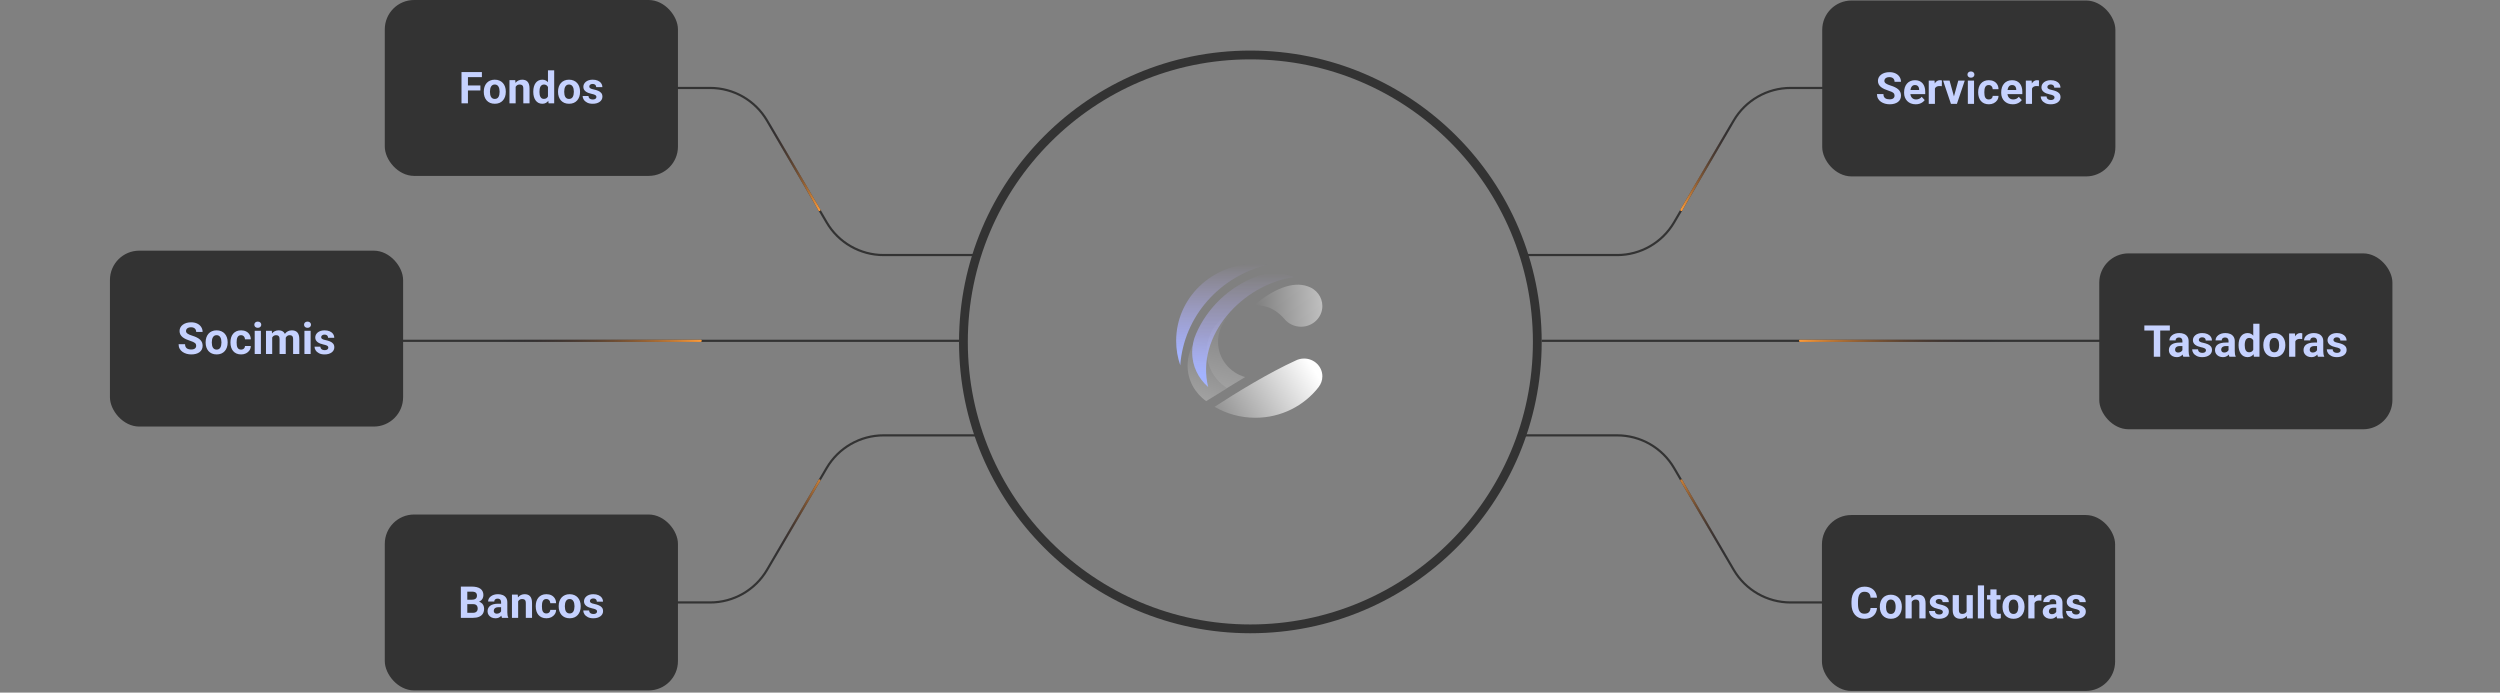
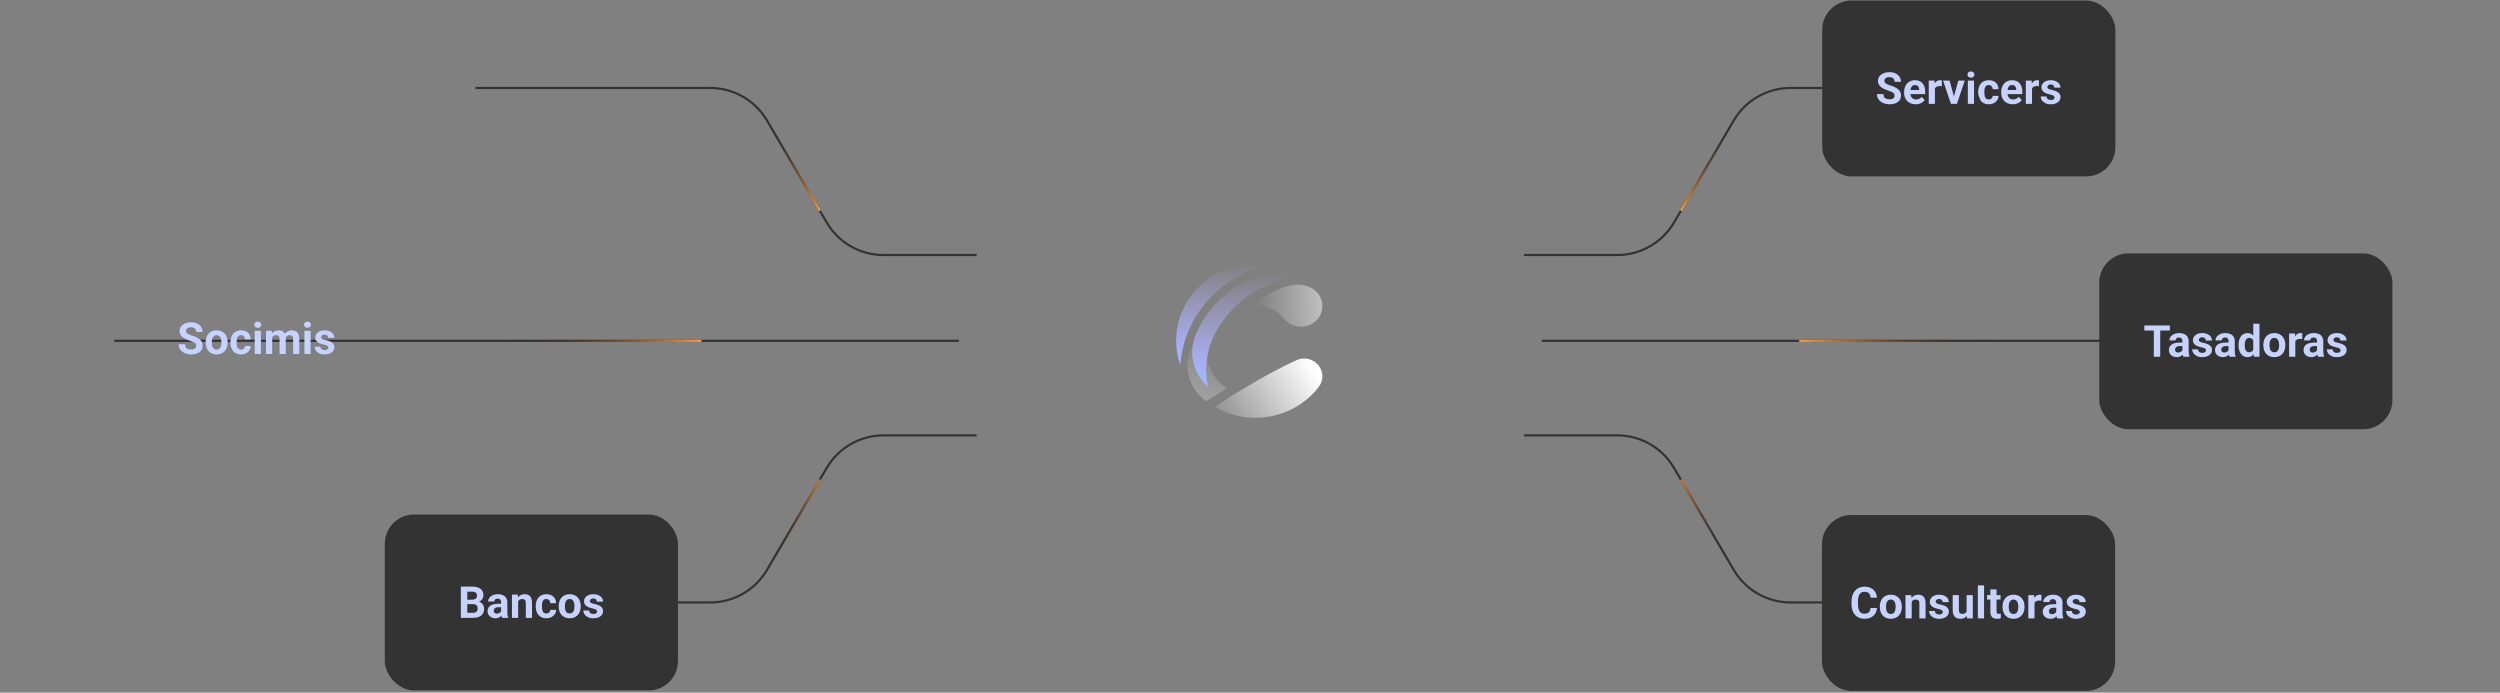
<svg xmlns="http://www.w3.org/2000/svg" width="1137" height="315" viewBox="0 0 1137 315" fill="none">
  <rect x="0" y="0" width="1137" height="315" fill="#808080" stroke="none" />
-   <circle cx="568.664" cy="155.5" r="130.5" stroke="#333333" stroke-width="4" />
  <path d="M599.698 176.051C600.774 174.69 601.412 172.987 601.412 171.139C601.412 166.68 597.69 163.064 593.1 163.064C591.735 163.064 590.447 163.384 589.31 163.951C577.144 169.494 562.478 178.431 552.391 185.014C557.807 188.179 564.151 189.999 570.933 189.999C582.695 189.999 593.142 184.522 599.716 176.049C599.716 176.049 599.71 176.05 599.698 176.051Z" fill="url(#paint0_linear_14181_457)" />
  <path opacity="0.5" d="M584.07 144.977C585.845 147.181 588.609 148.598 591.712 148.598C597.069 148.598 601.41 144.38 601.41 139.177C601.41 135.044 598.671 131.532 594.858 130.263C587.769 127.675 578.926 131.677 570.238 138.842H570.449C573.376 138.839 578.62 138.831 584.07 144.977Z" fill="url(#paint1_linear_14181_457)" />
  <path opacity="0.3" d="M558.051 176.598C552.459 173.018 548.768 166.863 548.768 159.871C548.768 155.287 550.354 151.064 553.022 147.689C545.452 150.651 540.109 157.849 540.109 166.263C540.109 172.911 543.444 178.8 548.578 182.442L558.051 176.598Z" fill="url(#paint2_linear_14181_457)" />
-   <path opacity="0.3" d="M557.982 176.55C552.43 172.964 548.773 166.832 548.773 159.87C548.773 150.995 554.72 143.471 562.952 140.847C557.601 143.665 553.969 149.169 553.969 155.497C553.969 163.071 559.174 169.464 566.298 171.485L557.982 176.55Z" fill="url(#paint3_linear_14181_457)" />
  <path d="M576.559 120.424C574.727 120.145 572.848 120 570.935 120C551.041 120 534.914 135.666 534.914 154.991C534.914 158.887 535.57 162.634 536.78 166.135C538.413 143.857 554.832 125.549 576.559 120.424Z" fill="url(#paint4_linear_14181_457)" />
  <path d="M588.509 126.016C564.921 129.446 543.715 152.706 549.477 176.018C545.003 172.137 542.188 166.491 542.188 160.205C542.188 157.219 542.822 154.373 543.969 151.796C549.089 139.999 558.91 130.6 571.156 125.815C573.752 124.757 576.603 124.172 579.594 124.172C582.769 124.172 585.786 124.831 588.509 126.016Z" fill="url(#paint5_linear_14181_457)" />
  <path d="M216.164 40H322.966C333.618 40 343.472 45.649 348.854 54.842L375.974 101.158C381.356 110.351 391.21 116 401.863 116H444.164" stroke="#333333" />
  <path d="M216.164 274H322.966C333.618 274 343.472 268.351 348.854 259.158L375.974 212.842C381.356 203.649 391.21 198 401.863 198H444.164" stroke="#333333" />
  <path d="M52 155L436.164 155" stroke="#333333" />
  <path d="M372.664 95.5L350.164 57" stroke="url(#paint6_linear_14181_457)" stroke-linecap="round" />
  <path d="M372.664 218.5L348.664 259.5" stroke="url(#paint7_linear_14181_457)" stroke-linecap="round" />
  <path d="M318.664 155L226.664 155" stroke="url(#paint8_linear_14181_457)" stroke-linecap="round" />
-   <rect x="175" width="133.333" height="80" rx="13.333" fill="#333333" />
-   <path d="M212.818 32.781V47H209.889V32.781H212.818ZM218.482 38.855V41.141H212.018V38.855H218.482ZM219.166 32.781V35.076H212.018V32.781H219.166ZM220.025 41.824V41.619C220.025 40.844 220.136 40.132 220.357 39.48C220.579 38.823 220.901 38.253 221.324 37.772C221.747 37.29 222.268 36.915 222.887 36.648C223.505 36.375 224.215 36.238 225.016 36.238C225.816 36.238 226.529 36.375 227.154 36.648C227.779 36.915 228.303 37.29 228.727 37.772C229.156 38.253 229.482 38.823 229.703 39.48C229.924 40.132 230.035 40.844 230.035 41.619V41.824C230.035 42.592 229.924 43.305 229.703 43.963C229.482 44.614 229.156 45.184 228.727 45.672C228.303 46.154 227.783 46.528 227.164 46.795C226.546 47.062 225.836 47.195 225.035 47.195C224.234 47.195 223.521 47.062 222.896 46.795C222.278 46.528 221.754 46.154 221.324 45.672C220.901 45.184 220.579 44.614 220.357 43.963C220.136 43.305 220.025 42.592 220.025 41.824ZM222.838 41.619V41.824C222.838 42.267 222.877 42.68 222.955 43.065C223.033 43.449 223.157 43.787 223.326 44.08C223.502 44.367 223.73 44.591 224.01 44.754C224.29 44.917 224.632 44.998 225.035 44.998C225.426 44.998 225.761 44.917 226.041 44.754C226.321 44.591 226.546 44.367 226.715 44.08C226.884 43.787 227.008 43.449 227.086 43.065C227.171 42.68 227.213 42.267 227.213 41.824V41.619C227.213 41.19 227.171 40.786 227.086 40.408C227.008 40.024 226.881 39.685 226.705 39.393C226.536 39.093 226.311 38.859 226.031 38.69C225.751 38.52 225.413 38.435 225.016 38.435C224.618 38.435 224.28 38.52 224 38.69C223.727 38.859 223.502 39.093 223.326 39.393C223.157 39.685 223.033 40.024 222.955 40.408C222.877 40.786 222.838 41.19 222.838 41.619ZM234.518 38.69V47H231.705V36.434H234.342L234.518 38.69ZM234.107 41.346H233.346C233.346 40.565 233.447 39.861 233.648 39.236C233.85 38.605 234.133 38.068 234.498 37.625C234.863 37.176 235.296 36.834 235.797 36.6C236.305 36.359 236.871 36.238 237.496 36.238C237.991 36.238 238.443 36.31 238.854 36.453C239.264 36.596 239.615 36.824 239.908 37.137C240.208 37.449 240.436 37.863 240.592 38.377C240.755 38.891 240.836 39.52 240.836 40.262V47H238.004V40.252C238.004 39.783 237.939 39.419 237.809 39.158C237.678 38.898 237.486 38.715 237.232 38.611C236.985 38.501 236.679 38.445 236.314 38.445C235.937 38.445 235.608 38.52 235.328 38.67C235.055 38.82 234.827 39.028 234.645 39.295C234.469 39.555 234.335 39.861 234.244 40.213C234.153 40.565 234.107 40.942 234.107 41.346ZM249.215 44.695V32H252.047V47H249.498L249.215 44.695ZM242.535 41.844V41.639C242.535 40.831 242.626 40.099 242.809 39.441C242.991 38.777 243.258 38.208 243.609 37.732C243.961 37.257 244.394 36.889 244.908 36.629C245.423 36.368 246.008 36.238 246.666 36.238C247.285 36.238 247.825 36.368 248.287 36.629C248.756 36.889 249.153 37.26 249.479 37.742C249.811 38.217 250.077 38.781 250.279 39.432C250.481 40.076 250.628 40.783 250.719 41.551V42C250.628 42.736 250.481 43.419 250.279 44.051C250.077 44.682 249.811 45.236 249.479 45.711C249.153 46.18 248.756 46.544 248.287 46.805C247.818 47.065 247.271 47.195 246.646 47.195C245.989 47.195 245.403 47.062 244.889 46.795C244.381 46.528 243.951 46.154 243.6 45.672C243.255 45.19 242.991 44.624 242.809 43.973C242.626 43.322 242.535 42.612 242.535 41.844ZM245.348 41.639V41.844C245.348 42.28 245.38 42.687 245.445 43.065C245.517 43.442 245.631 43.777 245.787 44.07C245.95 44.357 246.158 44.581 246.412 44.744C246.673 44.9 246.988 44.978 247.359 44.978C247.841 44.978 248.238 44.871 248.551 44.656C248.863 44.435 249.101 44.132 249.264 43.748C249.433 43.364 249.531 42.921 249.557 42.42V41.141C249.537 40.73 249.479 40.363 249.381 40.037C249.29 39.705 249.153 39.422 248.971 39.188C248.795 38.953 248.574 38.771 248.307 38.641C248.046 38.51 247.737 38.445 247.379 38.445C247.014 38.445 246.702 38.53 246.441 38.699C246.181 38.862 245.969 39.087 245.807 39.373C245.65 39.66 245.533 39.998 245.455 40.389C245.383 40.773 245.348 41.19 245.348 41.639ZM253.795 41.824V41.619C253.795 40.844 253.906 40.132 254.127 39.48C254.348 38.823 254.671 38.253 255.094 37.772C255.517 37.29 256.038 36.915 256.656 36.648C257.275 36.375 257.984 36.238 258.785 36.238C259.586 36.238 260.299 36.375 260.924 36.648C261.549 36.915 262.073 37.29 262.496 37.772C262.926 38.253 263.251 38.823 263.473 39.48C263.694 40.132 263.805 40.844 263.805 41.619V41.824C263.805 42.592 263.694 43.305 263.473 43.963C263.251 44.614 262.926 45.184 262.496 45.672C262.073 46.154 261.552 46.528 260.934 46.795C260.315 47.062 259.605 47.195 258.805 47.195C258.004 47.195 257.291 47.062 256.666 46.795C256.048 46.528 255.523 46.154 255.094 45.672C254.671 45.184 254.348 44.614 254.127 43.963C253.906 43.305 253.795 42.592 253.795 41.824ZM256.607 41.619V41.824C256.607 42.267 256.646 42.68 256.725 43.065C256.803 43.449 256.926 43.787 257.096 44.08C257.271 44.367 257.499 44.591 257.779 44.754C258.059 44.917 258.401 44.998 258.805 44.998C259.195 44.998 259.531 44.917 259.811 44.754C260.09 44.591 260.315 44.367 260.484 44.08C260.654 43.787 260.777 43.449 260.855 43.065C260.94 42.68 260.982 42.267 260.982 41.824V41.619C260.982 41.19 260.94 40.786 260.855 40.408C260.777 40.024 260.65 39.685 260.475 39.393C260.305 39.093 260.081 38.859 259.801 38.69C259.521 38.52 259.182 38.435 258.785 38.435C258.388 38.435 258.049 38.52 257.77 38.69C257.496 38.859 257.271 39.093 257.096 39.393C256.926 39.685 256.803 40.024 256.725 40.408C256.646 40.786 256.607 41.19 256.607 41.619ZM271.246 44.08C271.246 43.878 271.188 43.696 271.07 43.533C270.953 43.37 270.735 43.221 270.416 43.084C270.104 42.941 269.651 42.81 269.059 42.693C268.525 42.576 268.027 42.43 267.564 42.254C267.109 42.072 266.712 41.853 266.373 41.6C266.041 41.346 265.781 41.046 265.592 40.701C265.403 40.35 265.309 39.949 265.309 39.5C265.309 39.057 265.403 38.641 265.592 38.25C265.787 37.859 266.064 37.514 266.422 37.215C266.786 36.909 267.229 36.671 267.75 36.502C268.277 36.326 268.87 36.238 269.527 36.238C270.445 36.238 271.233 36.385 271.891 36.678C272.555 36.971 273.062 37.374 273.414 37.889C273.772 38.397 273.951 38.976 273.951 39.627H271.139C271.139 39.353 271.08 39.109 270.963 38.895C270.852 38.673 270.676 38.501 270.436 38.377C270.201 38.247 269.895 38.182 269.518 38.182C269.205 38.182 268.935 38.237 268.707 38.348C268.479 38.452 268.303 38.595 268.18 38.777C268.062 38.953 268.004 39.148 268.004 39.363C268.004 39.526 268.036 39.672 268.102 39.803C268.173 39.926 268.287 40.04 268.443 40.145C268.6 40.249 268.801 40.346 269.049 40.438C269.303 40.522 269.615 40.6 269.986 40.672C270.748 40.828 271.428 41.033 272.027 41.287C272.626 41.535 273.102 41.873 273.453 42.303C273.805 42.726 273.98 43.283 273.98 43.973C273.98 44.441 273.876 44.871 273.668 45.262C273.46 45.652 273.16 45.994 272.77 46.287C272.379 46.574 271.91 46.798 271.363 46.961C270.823 47.117 270.214 47.195 269.537 47.195C268.554 47.195 267.721 47.02 267.037 46.668C266.36 46.316 265.846 45.87 265.494 45.33C265.149 44.783 264.977 44.223 264.977 43.65H267.643C267.656 44.035 267.753 44.344 267.936 44.578C268.124 44.812 268.362 44.982 268.648 45.086C268.941 45.19 269.257 45.242 269.596 45.242C269.96 45.242 270.263 45.193 270.504 45.096C270.745 44.992 270.927 44.855 271.051 44.685C271.181 44.51 271.246 44.308 271.246 44.08Z" fill="#C6D2FF" />
-   <rect x="50" y="114" width="133.333" height="80" rx="13.333" fill="#333333" />
  <path d="M89.225 157.279C89.225 157.025 89.186 156.798 89.107 156.596C89.036 156.387 88.899 156.199 88.697 156.029C88.495 155.854 88.212 155.681 87.848 155.512C87.483 155.342 87.011 155.167 86.432 154.984C85.787 154.776 85.175 154.542 84.596 154.281C84.023 154.021 83.515 153.718 83.072 153.373C82.636 153.021 82.291 152.615 82.037 152.152C81.79 151.69 81.666 151.153 81.666 150.541C81.666 149.949 81.796 149.411 82.057 148.93C82.317 148.441 82.682 148.025 83.15 147.68C83.619 147.328 84.172 147.058 84.811 146.869C85.455 146.68 86.162 146.586 86.93 146.586C87.978 146.586 88.893 146.775 89.674 147.152C90.455 147.53 91.061 148.048 91.49 148.705C91.926 149.363 92.144 150.115 92.144 150.961H89.234C89.234 150.544 89.147 150.18 88.971 149.867C88.801 149.548 88.541 149.298 88.189 149.115C87.844 148.933 87.408 148.842 86.881 148.842C86.373 148.842 85.95 148.92 85.611 149.076C85.273 149.226 85.019 149.431 84.85 149.691C84.68 149.945 84.596 150.232 84.596 150.551C84.596 150.792 84.654 151.01 84.772 151.205C84.895 151.4 85.078 151.583 85.318 151.752C85.559 151.921 85.856 152.081 86.207 152.23C86.559 152.38 86.966 152.527 87.428 152.67C88.203 152.904 88.883 153.168 89.469 153.461C90.061 153.754 90.556 154.083 90.953 154.447C91.35 154.812 91.65 155.225 91.852 155.688C92.053 156.15 92.154 156.674 92.154 157.26C92.154 157.878 92.034 158.432 91.793 158.92C91.552 159.408 91.204 159.822 90.748 160.16C90.292 160.499 89.749 160.756 89.117 160.932C88.486 161.107 87.779 161.195 86.998 161.195C86.295 161.195 85.602 161.104 84.918 160.922C84.234 160.733 83.613 160.45 83.053 160.072C82.499 159.695 82.057 159.213 81.725 158.627C81.393 158.041 81.227 157.348 81.227 156.547H84.166C84.166 156.99 84.234 157.364 84.371 157.67C84.508 157.976 84.7 158.223 84.947 158.412C85.201 158.601 85.501 158.738 85.846 158.822C86.197 158.907 86.581 158.949 86.998 158.949C87.506 158.949 87.922 158.878 88.248 158.734C88.58 158.591 88.824 158.393 88.981 158.139C89.143 157.885 89.225 157.598 89.225 157.279ZM93.522 155.824V155.619C93.522 154.844 93.632 154.132 93.853 153.48C94.075 152.823 94.397 152.253 94.82 151.771C95.243 151.29 95.764 150.915 96.383 150.648C97.001 150.375 97.711 150.238 98.512 150.238C99.312 150.238 100.025 150.375 100.65 150.648C101.275 150.915 101.799 151.29 102.223 151.771C102.652 152.253 102.978 152.823 103.199 153.48C103.421 154.132 103.531 154.844 103.531 155.619V155.824C103.531 156.592 103.421 157.305 103.199 157.963C102.978 158.614 102.652 159.184 102.223 159.672C101.799 160.154 101.279 160.528 100.66 160.795C100.042 161.062 99.332 161.195 98.531 161.195C97.731 161.195 97.018 161.062 96.393 160.795C95.774 160.528 95.25 160.154 94.82 159.672C94.397 159.184 94.075 158.614 93.853 157.963C93.632 157.305 93.522 156.592 93.522 155.824ZM96.334 155.619V155.824C96.334 156.267 96.373 156.68 96.451 157.064C96.529 157.449 96.653 157.787 96.822 158.08C96.998 158.367 97.226 158.591 97.506 158.754C97.786 158.917 98.128 158.998 98.531 158.998C98.922 158.998 99.257 158.917 99.537 158.754C99.817 158.591 100.042 158.367 100.211 158.08C100.38 157.787 100.504 157.449 100.582 157.064C100.667 156.68 100.709 156.267 100.709 155.824V155.619C100.709 155.189 100.667 154.786 100.582 154.408C100.504 154.024 100.377 153.686 100.201 153.393C100.032 153.093 99.807 152.859 99.527 152.689C99.247 152.52 98.909 152.436 98.512 152.436C98.115 152.436 97.776 152.52 97.496 152.689C97.223 152.859 96.998 153.093 96.822 153.393C96.653 153.686 96.529 154.024 96.451 154.408C96.373 154.786 96.334 155.189 96.334 155.619ZM109.625 158.998C109.97 158.998 110.276 158.933 110.543 158.803C110.81 158.666 111.018 158.477 111.168 158.236C111.324 157.989 111.406 157.699 111.412 157.367H114.059C114.052 158.109 113.854 158.77 113.463 159.35C113.072 159.923 112.548 160.375 111.891 160.707C111.233 161.033 110.497 161.195 109.684 161.195C108.863 161.195 108.147 161.059 107.535 160.785C106.93 160.512 106.425 160.134 106.021 159.652C105.618 159.164 105.315 158.598 105.113 157.953C104.911 157.302 104.811 156.605 104.811 155.863V155.58C104.811 154.831 104.911 154.135 105.113 153.49C105.315 152.839 105.618 152.273 106.021 151.791C106.425 151.303 106.93 150.922 107.535 150.648C108.141 150.375 108.85 150.238 109.664 150.238C110.53 150.238 111.288 150.404 111.939 150.736C112.597 151.068 113.111 151.544 113.482 152.162C113.86 152.774 114.052 153.5 114.059 154.34H111.412C111.406 153.988 111.331 153.669 111.188 153.383C111.051 153.096 110.849 152.868 110.582 152.699C110.322 152.523 109.999 152.436 109.615 152.436C109.205 152.436 108.87 152.523 108.609 152.699C108.349 152.868 108.147 153.103 108.004 153.402C107.861 153.695 107.76 154.031 107.701 154.408C107.649 154.779 107.623 155.17 107.623 155.58V155.863C107.623 156.273 107.649 156.667 107.701 157.045C107.753 157.423 107.851 157.758 107.994 158.051C108.144 158.344 108.349 158.575 108.609 158.744C108.87 158.913 109.208 158.998 109.625 158.998ZM118.658 150.434V161H115.836V150.434H118.658ZM115.66 147.68C115.66 147.27 115.803 146.931 116.09 146.664C116.376 146.397 116.76 146.264 117.242 146.264C117.717 146.264 118.098 146.397 118.385 146.664C118.678 146.931 118.824 147.27 118.824 147.68C118.824 148.09 118.678 148.428 118.385 148.695C118.098 148.962 117.717 149.096 117.242 149.096C116.76 149.096 116.376 148.962 116.09 148.695C115.803 148.428 115.66 148.09 115.66 147.68ZM123.795 152.621V161H120.973V150.434H123.619L123.795 152.621ZM123.404 155.346H122.623C122.623 154.61 122.711 153.933 122.887 153.314C123.069 152.689 123.333 152.149 123.678 151.693C124.029 151.231 124.462 150.873 124.977 150.619C125.491 150.365 126.087 150.238 126.764 150.238C127.232 150.238 127.662 150.31 128.053 150.453C128.443 150.59 128.779 150.808 129.059 151.107C129.345 151.4 129.566 151.785 129.723 152.26C129.879 152.729 129.957 153.292 129.957 153.949V161H127.145V154.262C127.145 153.78 127.079 153.409 126.949 153.148C126.819 152.888 126.633 152.706 126.393 152.602C126.158 152.497 125.875 152.445 125.543 152.445C125.178 152.445 124.859 152.52 124.586 152.67C124.319 152.82 124.098 153.028 123.922 153.295C123.746 153.555 123.616 153.861 123.531 154.213C123.447 154.564 123.404 154.942 123.404 155.346ZM129.693 155.023L128.688 155.15C128.688 154.46 128.772 153.819 128.941 153.227C129.117 152.634 129.374 152.113 129.713 151.664C130.058 151.215 130.484 150.867 130.992 150.619C131.5 150.365 132.086 150.238 132.75 150.238C133.258 150.238 133.72 150.313 134.137 150.463C134.553 150.606 134.908 150.837 135.201 151.156C135.501 151.469 135.729 151.879 135.885 152.387C136.048 152.895 136.129 153.516 136.129 154.252V161H133.307V154.252C133.307 153.764 133.242 153.393 133.111 153.139C132.988 152.878 132.805 152.699 132.564 152.602C132.33 152.497 132.05 152.445 131.725 152.445C131.386 152.445 131.09 152.514 130.836 152.65C130.582 152.781 130.37 152.963 130.201 153.197C130.032 153.432 129.905 153.705 129.82 154.018C129.736 154.324 129.693 154.659 129.693 155.023ZM141.275 150.434V161H138.453V150.434H141.275ZM138.277 147.68C138.277 147.27 138.421 146.931 138.707 146.664C138.993 146.397 139.378 146.264 139.859 146.264C140.335 146.264 140.715 146.397 141.002 146.664C141.295 146.931 141.441 147.27 141.441 147.68C141.441 148.09 141.295 148.428 141.002 148.695C140.715 148.962 140.335 149.096 139.859 149.096C139.378 149.096 138.993 148.962 138.707 148.695C138.421 148.428 138.277 148.09 138.277 147.68ZM149.312 158.08C149.312 157.878 149.254 157.696 149.137 157.533C149.02 157.37 148.801 157.221 148.482 157.084C148.17 156.941 147.717 156.811 147.125 156.693C146.591 156.576 146.093 156.43 145.631 156.254C145.175 156.072 144.778 155.854 144.439 155.6C144.107 155.346 143.847 155.046 143.658 154.701C143.469 154.35 143.375 153.949 143.375 153.5C143.375 153.057 143.469 152.641 143.658 152.25C143.854 151.859 144.13 151.514 144.488 151.215C144.853 150.909 145.296 150.671 145.816 150.502C146.344 150.326 146.936 150.238 147.594 150.238C148.512 150.238 149.299 150.385 149.957 150.678C150.621 150.971 151.129 151.374 151.48 151.889C151.839 152.396 152.018 152.976 152.018 153.627H149.205C149.205 153.354 149.146 153.109 149.029 152.895C148.919 152.673 148.743 152.501 148.502 152.377C148.268 152.247 147.962 152.182 147.584 152.182C147.271 152.182 147.001 152.237 146.773 152.348C146.546 152.452 146.37 152.595 146.246 152.777C146.129 152.953 146.07 153.148 146.07 153.363C146.07 153.526 146.103 153.673 146.168 153.803C146.24 153.926 146.354 154.04 146.51 154.145C146.666 154.249 146.868 154.346 147.115 154.438C147.369 154.522 147.682 154.6 148.053 154.672C148.814 154.828 149.495 155.033 150.094 155.287C150.693 155.535 151.168 155.873 151.52 156.303C151.871 156.726 152.047 157.283 152.047 157.973C152.047 158.441 151.943 158.871 151.734 159.262C151.526 159.652 151.227 159.994 150.836 160.287C150.445 160.574 149.977 160.798 149.43 160.961C148.889 161.117 148.281 161.195 147.604 161.195C146.62 161.195 145.787 161.02 145.104 160.668C144.426 160.316 143.912 159.87 143.561 159.33C143.215 158.783 143.043 158.223 143.043 157.65H145.709C145.722 158.035 145.82 158.344 146.002 158.578C146.191 158.812 146.428 158.982 146.715 159.086C147.008 159.19 147.324 159.242 147.662 159.242C148.027 159.242 148.329 159.193 148.57 159.096C148.811 158.992 148.993 158.855 149.117 158.686C149.247 158.51 149.312 158.308 149.312 158.08Z" fill="#C6D2FF" />
  <rect x="175" y="234" width="133.333" height="80" rx="13.333" fill="#333333" />
  <path d="M215.162 274.76H211.51L211.49 272.748H214.557C215.097 272.748 215.54 272.68 215.885 272.543C216.23 272.4 216.487 272.195 216.656 271.928C216.832 271.654 216.92 271.322 216.92 270.932C216.92 270.489 216.835 270.131 216.666 269.857C216.503 269.584 216.246 269.385 215.895 269.262C215.549 269.138 215.104 269.076 214.557 269.076H212.525V281H209.596V266.781H214.557C215.383 266.781 216.122 266.859 216.773 267.016C217.431 267.172 217.988 267.41 218.443 267.729C218.899 268.048 219.247 268.451 219.488 268.939C219.729 269.421 219.85 269.994 219.85 270.658C219.85 271.244 219.716 271.785 219.449 272.279C219.189 272.774 218.775 273.178 218.209 273.49C217.649 273.803 216.917 273.975 216.012 274.008L215.162 274.76ZM215.035 281H210.709L211.852 278.715H215.035C215.549 278.715 215.969 278.633 216.295 278.471C216.62 278.301 216.861 278.074 217.018 277.787C217.174 277.501 217.252 277.172 217.252 276.801C217.252 276.384 217.18 276.023 217.037 275.717C216.9 275.411 216.679 275.176 216.373 275.014C216.067 274.844 215.663 274.76 215.162 274.76H212.34L212.359 272.748H215.875L216.549 273.539C217.415 273.526 218.111 273.679 218.639 273.998C219.173 274.311 219.56 274.717 219.801 275.219C220.048 275.72 220.172 276.257 220.172 276.83C220.172 277.742 219.973 278.51 219.576 279.135C219.179 279.753 218.596 280.219 217.828 280.531C217.066 280.844 216.135 281 215.035 281ZM227.896 278.617V273.91C227.896 273.572 227.841 273.282 227.73 273.041C227.62 272.794 227.447 272.602 227.213 272.465C226.985 272.328 226.689 272.26 226.324 272.26C226.012 272.26 225.742 272.315 225.514 272.426C225.286 272.53 225.11 272.683 224.986 272.885C224.863 273.08 224.801 273.311 224.801 273.578H221.988C221.988 273.129 222.092 272.702 222.301 272.299C222.509 271.895 222.812 271.54 223.209 271.234C223.606 270.922 224.078 270.678 224.625 270.502C225.178 270.326 225.797 270.238 226.48 270.238C227.301 270.238 228.03 270.375 228.668 270.648C229.306 270.922 229.807 271.332 230.172 271.879C230.543 272.426 230.729 273.109 230.729 273.93V278.451C230.729 279.031 230.764 279.506 230.836 279.877C230.908 280.242 231.012 280.561 231.148 280.834V281H228.307C228.17 280.714 228.066 280.355 227.994 279.926C227.929 279.49 227.896 279.053 227.896 278.617ZM228.268 274.564L228.287 276.156H226.715C226.344 276.156 226.021 276.199 225.748 276.283C225.475 276.368 225.25 276.488 225.074 276.645C224.898 276.794 224.768 276.97 224.684 277.172C224.605 277.374 224.566 277.595 224.566 277.836C224.566 278.077 224.622 278.295 224.732 278.49C224.843 278.679 225.003 278.829 225.211 278.939C225.419 279.044 225.663 279.096 225.943 279.096C226.367 279.096 226.734 279.011 227.047 278.842C227.359 278.673 227.6 278.464 227.77 278.217C227.945 277.969 228.036 277.735 228.043 277.514L228.785 278.705C228.681 278.972 228.538 279.249 228.355 279.535C228.18 279.822 227.955 280.092 227.682 280.346C227.408 280.593 227.079 280.798 226.695 280.961C226.311 281.117 225.855 281.195 225.328 281.195C224.658 281.195 224.049 281.062 223.502 280.795C222.962 280.521 222.532 280.147 222.213 279.672C221.9 279.19 221.744 278.643 221.744 278.031C221.744 277.478 221.848 276.986 222.057 276.557C222.265 276.127 222.571 275.766 222.975 275.473C223.385 275.173 223.896 274.949 224.508 274.799C225.12 274.643 225.829 274.564 226.637 274.564H228.268ZM235.65 272.689V281H232.838V270.434H235.475L235.65 272.689ZM235.24 275.346H234.479C234.479 274.564 234.579 273.861 234.781 273.236C234.983 272.605 235.266 272.068 235.631 271.625C235.995 271.176 236.428 270.834 236.93 270.6C237.438 270.359 238.004 270.238 238.629 270.238C239.124 270.238 239.576 270.31 239.986 270.453C240.396 270.596 240.748 270.824 241.041 271.137C241.34 271.449 241.568 271.863 241.725 272.377C241.887 272.891 241.969 273.52 241.969 274.262V281H239.137V274.252C239.137 273.783 239.072 273.419 238.941 273.158C238.811 272.898 238.619 272.715 238.365 272.611C238.118 272.501 237.812 272.445 237.447 272.445C237.07 272.445 236.741 272.52 236.461 272.67C236.188 272.82 235.96 273.028 235.777 273.295C235.602 273.555 235.468 273.861 235.377 274.213C235.286 274.564 235.24 274.942 235.24 275.346ZM248.473 278.998C248.818 278.998 249.124 278.933 249.391 278.803C249.658 278.666 249.866 278.477 250.016 278.236C250.172 277.989 250.253 277.699 250.26 277.367H252.906C252.9 278.109 252.701 278.77 252.311 279.35C251.92 279.923 251.396 280.375 250.738 280.707C250.081 281.033 249.345 281.195 248.531 281.195C247.711 281.195 246.995 281.059 246.383 280.785C245.777 280.512 245.273 280.134 244.869 279.652C244.465 279.164 244.163 278.598 243.961 277.953C243.759 277.302 243.658 276.605 243.658 275.863V275.58C243.658 274.831 243.759 274.135 243.961 273.49C244.163 272.839 244.465 272.273 244.869 271.791C245.273 271.303 245.777 270.922 246.383 270.648C246.988 270.375 247.698 270.238 248.512 270.238C249.378 270.238 250.136 270.404 250.787 270.736C251.445 271.068 251.959 271.544 252.33 272.162C252.708 272.774 252.9 273.5 252.906 274.34H250.26C250.253 273.988 250.178 273.669 250.035 273.383C249.898 273.096 249.697 272.868 249.43 272.699C249.169 272.523 248.847 272.436 248.463 272.436C248.053 272.436 247.717 272.523 247.457 272.699C247.197 272.868 246.995 273.103 246.852 273.402C246.708 273.695 246.607 274.031 246.549 274.408C246.497 274.779 246.471 275.17 246.471 275.58V275.863C246.471 276.273 246.497 276.667 246.549 277.045C246.601 277.423 246.699 277.758 246.842 278.051C246.992 278.344 247.197 278.575 247.457 278.744C247.717 278.913 248.056 278.998 248.473 278.998ZM254.088 275.824V275.619C254.088 274.844 254.199 274.132 254.42 273.48C254.641 272.823 254.964 272.253 255.387 271.771C255.81 271.29 256.331 270.915 256.949 270.648C257.568 270.375 258.277 270.238 259.078 270.238C259.879 270.238 260.592 270.375 261.217 270.648C261.842 270.915 262.366 271.29 262.789 271.771C263.219 272.253 263.544 272.823 263.766 273.48C263.987 274.132 264.098 274.844 264.098 275.619V275.824C264.098 276.592 263.987 277.305 263.766 277.963C263.544 278.614 263.219 279.184 262.789 279.672C262.366 280.154 261.845 280.528 261.227 280.795C260.608 281.062 259.898 281.195 259.098 281.195C258.297 281.195 257.584 281.062 256.959 280.795C256.34 280.528 255.816 280.154 255.387 279.672C254.964 279.184 254.641 278.614 254.42 277.963C254.199 277.305 254.088 276.592 254.088 275.824ZM256.9 275.619V275.824C256.9 276.267 256.939 276.68 257.018 277.064C257.096 277.449 257.219 277.787 257.389 278.08C257.564 278.367 257.792 278.591 258.072 278.754C258.352 278.917 258.694 278.998 259.098 278.998C259.488 278.998 259.824 278.917 260.104 278.754C260.383 278.591 260.608 278.367 260.777 278.08C260.947 277.787 261.07 277.449 261.148 277.064C261.233 276.68 261.275 276.267 261.275 275.824V275.619C261.275 275.189 261.233 274.786 261.148 274.408C261.07 274.024 260.943 273.686 260.768 273.393C260.598 273.093 260.374 272.859 260.094 272.689C259.814 272.52 259.475 272.436 259.078 272.436C258.681 272.436 258.342 272.52 258.062 272.689C257.789 272.859 257.564 273.093 257.389 273.393C257.219 273.686 257.096 274.024 257.018 274.408C256.939 274.786 256.9 275.189 256.9 275.619ZM271.539 278.08C271.539 277.878 271.48 277.696 271.363 277.533C271.246 277.37 271.028 277.221 270.709 277.084C270.396 276.941 269.944 276.811 269.352 276.693C268.818 276.576 268.32 276.43 267.857 276.254C267.402 276.072 267.005 275.854 266.666 275.6C266.334 275.346 266.074 275.046 265.885 274.701C265.696 274.35 265.602 273.949 265.602 273.5C265.602 273.057 265.696 272.641 265.885 272.25C266.08 271.859 266.357 271.514 266.715 271.215C267.079 270.909 267.522 270.671 268.043 270.502C268.57 270.326 269.163 270.238 269.82 270.238C270.738 270.238 271.526 270.385 272.184 270.678C272.848 270.971 273.355 271.374 273.707 271.889C274.065 272.396 274.244 272.976 274.244 273.627H271.432C271.432 273.354 271.373 273.109 271.256 272.895C271.145 272.673 270.969 272.501 270.729 272.377C270.494 272.247 270.188 272.182 269.811 272.182C269.498 272.182 269.228 272.237 269 272.348C268.772 272.452 268.596 272.595 268.473 272.777C268.355 272.953 268.297 273.148 268.297 273.363C268.297 273.526 268.329 273.673 268.395 273.803C268.466 273.926 268.58 274.04 268.736 274.145C268.893 274.249 269.094 274.346 269.342 274.438C269.596 274.522 269.908 274.6 270.279 274.672C271.041 274.828 271.721 275.033 272.32 275.287C272.919 275.535 273.395 275.873 273.746 276.303C274.098 276.726 274.273 277.283 274.273 277.973C274.273 278.441 274.169 278.871 273.961 279.262C273.753 279.652 273.453 279.994 273.062 280.287C272.672 280.574 272.203 280.798 271.656 280.961C271.116 281.117 270.507 281.195 269.83 281.195C268.847 281.195 268.014 281.02 267.33 280.668C266.653 280.316 266.139 279.87 265.787 279.33C265.442 278.783 265.27 278.223 265.27 277.65H267.936C267.949 278.035 268.046 278.344 268.229 278.578C268.417 278.812 268.655 278.982 268.941 279.086C269.234 279.19 269.55 279.242 269.889 279.242C270.253 279.242 270.556 279.193 270.797 279.096C271.038 278.992 271.22 278.855 271.344 278.686C271.474 278.51 271.539 278.308 271.539 278.08Z" fill="#C6D2FF" />
  <path d="M921.168 40H814.366C803.714 40 793.86 45.649 788.478 54.842L761.358 101.158C755.976 110.351 746.122 116 735.469 116H693.168" stroke="#333333" />
  <path d="M921.168 274H814.366C803.714 274 793.86 268.351 788.478 259.158L761.358 212.842C755.976 203.649 746.122 198 735.469 198H693.168" stroke="#333333" />
  <path d="M1087 155L701.168 155" stroke="#333333" />
  <path d="M764.668 95.5L787.168 57" stroke="url(#paint9_linear_14181_457)" stroke-linecap="round" />
  <path d="M764.668 218.5L788.668 259.5" stroke="url(#paint10_linear_14181_457)" stroke-linecap="round" />
  <path d="M818.668 155L910.668 155" stroke="url(#paint11_linear_14181_457)" stroke-linecap="round" />
  <rect x="828.746" y="0.234" width="133.333" height="80" rx="13.333" fill="#333333" />
-   <path d="M861.643 43.514C861.643 43.26 861.604 43.032 861.525 42.83C861.454 42.622 861.317 42.433 861.115 42.264C860.913 42.088 860.63 41.915 860.266 41.746C859.901 41.577 859.429 41.401 858.85 41.219C858.205 41.01 857.593 40.776 857.014 40.516C856.441 40.255 855.933 39.953 855.49 39.607C855.054 39.256 854.709 38.849 854.455 38.387C854.208 37.925 854.084 37.387 854.084 36.775C854.084 36.183 854.214 35.646 854.475 35.164C854.735 34.676 855.1 34.259 855.568 33.914C856.037 33.562 856.59 33.292 857.229 33.103C857.873 32.915 858.579 32.82 859.348 32.82C860.396 32.82 861.311 33.009 862.092 33.387C862.873 33.764 863.479 34.282 863.908 34.94C864.344 35.597 864.562 36.349 864.562 37.195H861.652C861.652 36.779 861.564 36.414 861.389 36.102C861.219 35.783 860.959 35.532 860.607 35.35C860.262 35.167 859.826 35.076 859.299 35.076C858.791 35.076 858.368 35.154 858.029 35.31C857.691 35.46 857.437 35.665 857.268 35.926C857.098 36.18 857.014 36.466 857.014 36.785C857.014 37.026 857.072 37.244 857.189 37.44C857.313 37.635 857.495 37.817 857.736 37.986C857.977 38.156 858.273 38.315 858.625 38.465C858.977 38.615 859.383 38.761 859.846 38.904C860.62 39.139 861.301 39.402 861.887 39.695C862.479 39.988 862.974 40.317 863.371 40.682C863.768 41.046 864.068 41.46 864.27 41.922C864.471 42.384 864.572 42.908 864.572 43.494C864.572 44.113 864.452 44.666 864.211 45.154C863.97 45.643 863.622 46.056 863.166 46.395C862.71 46.733 862.167 46.99 861.535 47.166C860.904 47.342 860.197 47.43 859.416 47.43C858.713 47.43 858.02 47.339 857.336 47.156C856.652 46.967 856.031 46.684 855.471 46.307C854.917 45.929 854.475 45.447 854.143 44.861C853.811 44.275 853.645 43.582 853.645 42.781H856.584C856.584 43.224 856.652 43.598 856.789 43.904C856.926 44.21 857.118 44.458 857.365 44.647C857.619 44.835 857.919 44.972 858.264 45.057C858.615 45.141 858.999 45.184 859.416 45.184C859.924 45.184 860.34 45.112 860.666 44.969C860.998 44.825 861.242 44.627 861.398 44.373C861.561 44.119 861.643 43.833 861.643 43.514ZM871.252 47.43C870.432 47.43 869.696 47.3 869.045 47.039C868.394 46.772 867.84 46.404 867.385 45.935C866.936 45.467 866.59 44.923 866.35 44.305C866.109 43.68 865.988 43.016 865.988 42.312V41.922C865.988 41.121 866.102 40.389 866.33 39.725C866.558 39.06 866.883 38.484 867.307 37.996C867.736 37.508 868.257 37.133 868.869 36.873C869.481 36.606 870.171 36.473 870.939 36.473C871.688 36.473 872.352 36.596 872.932 36.844C873.511 37.091 873.996 37.443 874.387 37.898C874.784 38.354 875.083 38.901 875.285 39.539C875.487 40.171 875.588 40.874 875.588 41.648V42.82H867.189V40.945H872.824V40.73C872.824 40.34 872.753 39.992 872.609 39.685C872.473 39.373 872.264 39.126 871.984 38.943C871.704 38.761 871.346 38.67 870.91 38.67C870.539 38.67 870.22 38.751 869.953 38.914C869.686 39.077 869.468 39.305 869.299 39.598C869.136 39.891 869.012 40.236 868.928 40.633C868.85 41.023 868.811 41.453 868.811 41.922V42.312C868.811 42.736 868.869 43.126 868.986 43.484C869.11 43.842 869.283 44.152 869.504 44.412C869.732 44.672 870.005 44.874 870.324 45.018C870.65 45.161 871.018 45.232 871.428 45.232C871.936 45.232 872.408 45.135 872.844 44.94C873.286 44.738 873.667 44.435 873.986 44.031L875.354 45.516C875.132 45.835 874.829 46.141 874.445 46.434C874.068 46.727 873.612 46.967 873.078 47.156C872.544 47.339 871.936 47.43 871.252 47.43ZM880.002 38.973V47.234H877.189V36.668H879.836L880.002 38.973ZM883.186 36.6L883.137 39.207C883 39.188 882.834 39.171 882.639 39.158C882.45 39.139 882.277 39.129 882.121 39.129C881.724 39.129 881.379 39.181 881.086 39.285C880.799 39.383 880.559 39.529 880.363 39.725C880.174 39.92 880.031 40.158 879.934 40.438C879.842 40.717 879.79 41.036 879.777 41.395L879.211 41.219C879.211 40.535 879.279 39.907 879.416 39.334C879.553 38.755 879.751 38.25 880.012 37.82C880.279 37.391 880.604 37.059 880.988 36.824C881.372 36.59 881.812 36.473 882.307 36.473C882.463 36.473 882.622 36.486 882.785 36.512C882.948 36.531 883.081 36.56 883.186 36.6ZM888.283 45.184L890.627 36.668H893.566L890.002 47.234H888.225L888.283 45.184ZM886.672 36.668L889.025 45.193L889.074 47.234H887.287L883.723 36.668H886.672ZM897.795 36.668V47.234H894.973V36.668H897.795ZM894.797 33.914C894.797 33.504 894.94 33.165 895.227 32.898C895.513 32.632 895.897 32.498 896.379 32.498C896.854 32.498 897.235 32.632 897.521 32.898C897.814 33.165 897.961 33.504 897.961 33.914C897.961 34.324 897.814 34.663 897.521 34.93C897.235 35.197 896.854 35.33 896.379 35.33C895.897 35.33 895.513 35.197 895.227 34.93C894.94 34.663 894.797 34.324 894.797 33.914ZM904.484 45.232C904.829 45.232 905.135 45.167 905.402 45.037C905.669 44.9 905.878 44.712 906.027 44.471C906.184 44.223 906.265 43.934 906.271 43.602H908.918C908.911 44.344 908.713 45.005 908.322 45.584C907.932 46.157 907.408 46.609 906.75 46.941C906.092 47.267 905.357 47.43 904.543 47.43C903.723 47.43 903.007 47.293 902.395 47.02C901.789 46.746 901.285 46.368 900.881 45.887C900.477 45.398 900.174 44.832 899.973 44.188C899.771 43.536 899.67 42.84 899.67 42.098V41.815C899.67 41.066 899.771 40.369 899.973 39.725C900.174 39.074 900.477 38.507 900.881 38.025C901.285 37.537 901.789 37.156 902.395 36.883C903 36.609 903.71 36.473 904.523 36.473C905.389 36.473 906.148 36.639 906.799 36.971C907.456 37.303 907.971 37.778 908.342 38.397C908.719 39.008 908.911 39.734 908.918 40.574H906.271C906.265 40.223 906.19 39.904 906.047 39.617C905.91 39.331 905.708 39.103 905.441 38.934C905.181 38.758 904.859 38.67 904.475 38.67C904.064 38.67 903.729 38.758 903.469 38.934C903.208 39.103 903.007 39.337 902.863 39.637C902.72 39.93 902.619 40.265 902.561 40.643C902.508 41.014 902.482 41.404 902.482 41.815V42.098C902.482 42.508 902.508 42.902 902.561 43.279C902.613 43.657 902.71 43.992 902.854 44.285C903.003 44.578 903.208 44.809 903.469 44.978C903.729 45.148 904.068 45.232 904.484 45.232ZM915.412 47.43C914.592 47.43 913.856 47.3 913.205 47.039C912.554 46.772 912.001 46.404 911.545 45.935C911.096 45.467 910.751 44.923 910.51 44.305C910.269 43.68 910.148 43.016 910.148 42.312V41.922C910.148 41.121 910.262 40.389 910.49 39.725C910.718 39.06 911.044 38.484 911.467 37.996C911.896 37.508 912.417 37.133 913.029 36.873C913.641 36.606 914.331 36.473 915.1 36.473C915.848 36.473 916.512 36.596 917.092 36.844C917.671 37.091 918.156 37.443 918.547 37.898C918.944 38.354 919.243 38.901 919.445 39.539C919.647 40.171 919.748 40.874 919.748 41.648V42.82H911.35V40.945H916.984V40.73C916.984 40.34 916.913 39.992 916.77 39.685C916.633 39.373 916.424 39.126 916.145 38.943C915.865 38.761 915.507 38.67 915.07 38.67C914.699 38.67 914.38 38.751 914.113 38.914C913.846 39.077 913.628 39.305 913.459 39.598C913.296 39.891 913.173 40.236 913.088 40.633C913.01 41.023 912.971 41.453 912.971 41.922V42.312C912.971 42.736 913.029 43.126 913.146 43.484C913.27 43.842 913.443 44.152 913.664 44.412C913.892 44.672 914.165 44.874 914.484 45.018C914.81 45.161 915.178 45.232 915.588 45.232C916.096 45.232 916.568 45.135 917.004 44.94C917.447 44.738 917.827 44.435 918.146 44.031L919.514 45.516C919.292 45.835 918.99 46.141 918.605 46.434C918.228 46.727 917.772 46.967 917.238 47.156C916.704 47.339 916.096 47.43 915.412 47.43ZM924.162 38.973V47.234H921.35V36.668H923.996L924.162 38.973ZM927.346 36.6L927.297 39.207C927.16 39.188 926.994 39.171 926.799 39.158C926.61 39.139 926.438 39.129 926.281 39.129C925.884 39.129 925.539 39.181 925.246 39.285C924.96 39.383 924.719 39.529 924.523 39.725C924.335 39.92 924.191 40.158 924.094 40.438C924.003 40.717 923.951 41.036 923.938 41.395L923.371 41.219C923.371 40.535 923.439 39.907 923.576 39.334C923.713 38.755 923.911 38.25 924.172 37.82C924.439 37.391 924.764 37.059 925.148 36.824C925.533 36.59 925.972 36.473 926.467 36.473C926.623 36.473 926.783 36.486 926.945 36.512C927.108 36.531 927.242 36.56 927.346 36.6ZM934.387 44.315C934.387 44.113 934.328 43.93 934.211 43.768C934.094 43.605 933.876 43.455 933.557 43.318C933.244 43.175 932.792 43.045 932.199 42.928C931.665 42.81 931.167 42.664 930.705 42.488C930.249 42.306 929.852 42.088 929.514 41.834C929.182 41.58 928.921 41.281 928.732 40.935C928.544 40.584 928.449 40.184 928.449 39.734C928.449 39.292 928.544 38.875 928.732 38.484C928.928 38.094 929.204 37.749 929.562 37.449C929.927 37.143 930.37 36.906 930.891 36.736C931.418 36.56 932.01 36.473 932.668 36.473C933.586 36.473 934.374 36.619 935.031 36.912C935.695 37.205 936.203 37.609 936.555 38.123C936.913 38.631 937.092 39.21 937.092 39.861H934.279C934.279 39.588 934.221 39.344 934.104 39.129C933.993 38.908 933.817 38.735 933.576 38.611C933.342 38.481 933.036 38.416 932.658 38.416C932.346 38.416 932.076 38.471 931.848 38.582C931.62 38.686 931.444 38.829 931.32 39.012C931.203 39.188 931.145 39.383 931.145 39.598C931.145 39.76 931.177 39.907 931.242 40.037C931.314 40.161 931.428 40.275 931.584 40.379C931.74 40.483 931.942 40.581 932.189 40.672C932.443 40.757 932.756 40.835 933.127 40.906C933.889 41.062 934.569 41.268 935.168 41.522C935.767 41.769 936.242 42.107 936.594 42.537C936.945 42.96 937.121 43.517 937.121 44.207C937.121 44.676 937.017 45.105 936.809 45.496C936.6 45.887 936.301 46.228 935.91 46.522C935.52 46.808 935.051 47.033 934.504 47.195C933.964 47.352 933.355 47.43 932.678 47.43C931.695 47.43 930.861 47.254 930.178 46.902C929.501 46.551 928.986 46.105 928.635 45.565C928.29 45.018 928.117 44.458 928.117 43.885H930.783C930.796 44.269 930.894 44.578 931.076 44.812C931.265 45.047 931.503 45.216 931.789 45.32C932.082 45.425 932.398 45.477 932.736 45.477C933.101 45.477 933.404 45.428 933.645 45.33C933.885 45.226 934.068 45.089 934.191 44.92C934.322 44.744 934.387 44.542 934.387 44.315Z" fill="#C6D2FF" />
+   <path d="M861.643 43.514C861.643 43.26 861.604 43.032 861.525 42.83C861.454 42.622 861.317 42.433 861.115 42.264C860.913 42.088 860.63 41.915 860.266 41.746C859.901 41.577 859.429 41.401 858.85 41.219C858.205 41.01 857.593 40.776 857.014 40.516C856.441 40.255 855.933 39.953 855.49 39.607C855.054 39.256 854.709 38.849 854.455 38.387C854.208 37.925 854.084 37.387 854.084 36.775C854.084 36.183 854.214 35.646 854.475 35.164C854.735 34.676 855.1 34.259 855.568 33.914C856.037 33.562 856.59 33.292 857.229 33.103C857.873 32.915 858.579 32.82 859.348 32.82C860.396 32.82 861.311 33.009 862.092 33.387C862.873 33.764 863.479 34.282 863.908 34.94C864.344 35.597 864.562 36.349 864.562 37.195H861.652C861.652 36.779 861.564 36.414 861.389 36.102C861.219 35.783 860.959 35.532 860.607 35.35C860.262 35.167 859.826 35.076 859.299 35.076C858.791 35.076 858.368 35.154 858.029 35.31C857.691 35.46 857.437 35.665 857.268 35.926C857.098 36.18 857.014 36.466 857.014 36.785C857.014 37.026 857.072 37.244 857.189 37.44C857.313 37.635 857.495 37.817 857.736 37.986C857.977 38.156 858.273 38.315 858.625 38.465C858.977 38.615 859.383 38.761 859.846 38.904C860.62 39.139 861.301 39.402 861.887 39.695C862.479 39.988 862.974 40.317 863.371 40.682C863.768 41.046 864.068 41.46 864.27 41.922C864.471 42.384 864.572 42.908 864.572 43.494C864.572 44.113 864.452 44.666 864.211 45.154C863.97 45.643 863.622 46.056 863.166 46.395C862.71 46.733 862.167 46.99 861.535 47.166C860.904 47.342 860.197 47.43 859.416 47.43C858.713 47.43 858.02 47.339 857.336 47.156C856.652 46.967 856.031 46.684 855.471 46.307C854.917 45.929 854.475 45.447 854.143 44.861C853.811 44.275 853.645 43.582 853.645 42.781H856.584C856.584 43.224 856.652 43.598 856.789 43.904C856.926 44.21 857.118 44.458 857.365 44.647C857.619 44.835 857.919 44.972 858.264 45.057C858.615 45.141 858.999 45.184 859.416 45.184C859.924 45.184 860.34 45.112 860.666 44.969C860.998 44.825 861.242 44.627 861.398 44.373C861.561 44.119 861.643 43.833 861.643 43.514ZM871.252 47.43C870.432 47.43 869.696 47.3 869.045 47.039C868.394 46.772 867.84 46.404 867.385 45.935C866.936 45.467 866.59 44.923 866.35 44.305C866.109 43.68 865.988 43.016 865.988 42.312V41.922C865.988 41.121 866.102 40.389 866.33 39.725C866.558 39.06 866.883 38.484 867.307 37.996C867.736 37.508 868.257 37.133 868.869 36.873C869.481 36.606 870.171 36.473 870.939 36.473C871.688 36.473 872.352 36.596 872.932 36.844C873.511 37.091 873.996 37.443 874.387 37.898C874.784 38.354 875.083 38.901 875.285 39.539C875.487 40.171 875.588 40.874 875.588 41.648V42.82H867.189V40.945H872.824V40.73C872.824 40.34 872.753 39.992 872.609 39.685C872.473 39.373 872.264 39.126 871.984 38.943C871.704 38.761 871.346 38.67 870.91 38.67C870.539 38.67 870.22 38.751 869.953 38.914C869.686 39.077 869.468 39.305 869.299 39.598C869.136 39.891 869.012 40.236 868.928 40.633C868.85 41.023 868.811 41.453 868.811 41.922V42.312C868.811 42.736 868.869 43.126 868.986 43.484C869.11 43.842 869.283 44.152 869.504 44.412C869.732 44.672 870.005 44.874 870.324 45.018C870.65 45.161 871.018 45.232 871.428 45.232C871.936 45.232 872.408 45.135 872.844 44.94C873.286 44.738 873.667 44.435 873.986 44.031L875.354 45.516C875.132 45.835 874.829 46.141 874.445 46.434C874.068 46.727 873.612 46.967 873.078 47.156C872.544 47.339 871.936 47.43 871.252 47.43ZM880.002 38.973V47.234H877.189V36.668H879.836L880.002 38.973ZM883.186 36.6L883.137 39.207C883 39.188 882.834 39.171 882.639 39.158C882.45 39.139 882.277 39.129 882.121 39.129C881.724 39.129 881.379 39.181 881.086 39.285C880.799 39.383 880.559 39.529 880.363 39.725C880.174 39.92 880.031 40.158 879.934 40.438C879.842 40.717 879.79 41.036 879.777 41.395L879.211 41.219C879.211 40.535 879.279 39.907 879.416 39.334C879.553 38.755 879.751 38.25 880.012 37.82C880.279 37.391 880.604 37.059 880.988 36.824C881.372 36.59 881.812 36.473 882.307 36.473C882.463 36.473 882.622 36.486 882.785 36.512C882.948 36.531 883.081 36.56 883.186 36.6ZM888.283 45.184L890.627 36.668H893.566L890.002 47.234H888.225L888.283 45.184ZM886.672 36.668L889.025 45.193L889.074 47.234H887.287L883.723 36.668H886.672ZM897.795 36.668V47.234H894.973V36.668H897.795ZM894.797 33.914C894.797 33.504 894.94 33.165 895.227 32.898C895.513 32.632 895.897 32.498 896.379 32.498C896.854 32.498 897.235 32.632 897.521 32.898C897.814 33.165 897.961 33.504 897.961 33.914C897.961 34.324 897.814 34.663 897.521 34.93C897.235 35.197 896.854 35.33 896.379 35.33C895.897 35.33 895.513 35.197 895.227 34.93C894.94 34.663 894.797 34.324 894.797 33.914ZM904.484 45.232C904.829 45.232 905.135 45.167 905.402 45.037C905.669 44.9 905.878 44.712 906.027 44.471C906.184 44.223 906.265 43.934 906.271 43.602H908.918C908.911 44.344 908.713 45.005 908.322 45.584C907.932 46.157 907.408 46.609 906.75 46.941C906.092 47.267 905.357 47.43 904.543 47.43C903.723 47.43 903.007 47.293 902.395 47.02C901.789 46.746 901.285 46.368 900.881 45.887C899.771 43.536 899.67 42.84 899.67 42.098V41.815C899.67 41.066 899.771 40.369 899.973 39.725C900.174 39.074 900.477 38.507 900.881 38.025C901.285 37.537 901.789 37.156 902.395 36.883C903 36.609 903.71 36.473 904.523 36.473C905.389 36.473 906.148 36.639 906.799 36.971C907.456 37.303 907.971 37.778 908.342 38.397C908.719 39.008 908.911 39.734 908.918 40.574H906.271C906.265 40.223 906.19 39.904 906.047 39.617C905.91 39.331 905.708 39.103 905.441 38.934C905.181 38.758 904.859 38.67 904.475 38.67C904.064 38.67 903.729 38.758 903.469 38.934C903.208 39.103 903.007 39.337 902.863 39.637C902.72 39.93 902.619 40.265 902.561 40.643C902.508 41.014 902.482 41.404 902.482 41.815V42.098C902.482 42.508 902.508 42.902 902.561 43.279C902.613 43.657 902.71 43.992 902.854 44.285C903.003 44.578 903.208 44.809 903.469 44.978C903.729 45.148 904.068 45.232 904.484 45.232ZM915.412 47.43C914.592 47.43 913.856 47.3 913.205 47.039C912.554 46.772 912.001 46.404 911.545 45.935C911.096 45.467 910.751 44.923 910.51 44.305C910.269 43.68 910.148 43.016 910.148 42.312V41.922C910.148 41.121 910.262 40.389 910.49 39.725C910.718 39.06 911.044 38.484 911.467 37.996C911.896 37.508 912.417 37.133 913.029 36.873C913.641 36.606 914.331 36.473 915.1 36.473C915.848 36.473 916.512 36.596 917.092 36.844C917.671 37.091 918.156 37.443 918.547 37.898C918.944 38.354 919.243 38.901 919.445 39.539C919.647 40.171 919.748 40.874 919.748 41.648V42.82H911.35V40.945H916.984V40.73C916.984 40.34 916.913 39.992 916.77 39.685C916.633 39.373 916.424 39.126 916.145 38.943C915.865 38.761 915.507 38.67 915.07 38.67C914.699 38.67 914.38 38.751 914.113 38.914C913.846 39.077 913.628 39.305 913.459 39.598C913.296 39.891 913.173 40.236 913.088 40.633C913.01 41.023 912.971 41.453 912.971 41.922V42.312C912.971 42.736 913.029 43.126 913.146 43.484C913.27 43.842 913.443 44.152 913.664 44.412C913.892 44.672 914.165 44.874 914.484 45.018C914.81 45.161 915.178 45.232 915.588 45.232C916.096 45.232 916.568 45.135 917.004 44.94C917.447 44.738 917.827 44.435 918.146 44.031L919.514 45.516C919.292 45.835 918.99 46.141 918.605 46.434C918.228 46.727 917.772 46.967 917.238 47.156C916.704 47.339 916.096 47.43 915.412 47.43ZM924.162 38.973V47.234H921.35V36.668H923.996L924.162 38.973ZM927.346 36.6L927.297 39.207C927.16 39.188 926.994 39.171 926.799 39.158C926.61 39.139 926.438 39.129 926.281 39.129C925.884 39.129 925.539 39.181 925.246 39.285C924.96 39.383 924.719 39.529 924.523 39.725C924.335 39.92 924.191 40.158 924.094 40.438C924.003 40.717 923.951 41.036 923.938 41.395L923.371 41.219C923.371 40.535 923.439 39.907 923.576 39.334C923.713 38.755 923.911 38.25 924.172 37.82C924.439 37.391 924.764 37.059 925.148 36.824C925.533 36.59 925.972 36.473 926.467 36.473C926.623 36.473 926.783 36.486 926.945 36.512C927.108 36.531 927.242 36.56 927.346 36.6ZM934.387 44.315C934.387 44.113 934.328 43.93 934.211 43.768C934.094 43.605 933.876 43.455 933.557 43.318C933.244 43.175 932.792 43.045 932.199 42.928C931.665 42.81 931.167 42.664 930.705 42.488C930.249 42.306 929.852 42.088 929.514 41.834C929.182 41.58 928.921 41.281 928.732 40.935C928.544 40.584 928.449 40.184 928.449 39.734C928.449 39.292 928.544 38.875 928.732 38.484C928.928 38.094 929.204 37.749 929.562 37.449C929.927 37.143 930.37 36.906 930.891 36.736C931.418 36.56 932.01 36.473 932.668 36.473C933.586 36.473 934.374 36.619 935.031 36.912C935.695 37.205 936.203 37.609 936.555 38.123C936.913 38.631 937.092 39.21 937.092 39.861H934.279C934.279 39.588 934.221 39.344 934.104 39.129C933.993 38.908 933.817 38.735 933.576 38.611C933.342 38.481 933.036 38.416 932.658 38.416C932.346 38.416 932.076 38.471 931.848 38.582C931.62 38.686 931.444 38.829 931.32 39.012C931.203 39.188 931.145 39.383 931.145 39.598C931.145 39.76 931.177 39.907 931.242 40.037C931.314 40.161 931.428 40.275 931.584 40.379C931.74 40.483 931.942 40.581 932.189 40.672C932.443 40.757 932.756 40.835 933.127 40.906C933.889 41.062 934.569 41.268 935.168 41.522C935.767 41.769 936.242 42.107 936.594 42.537C936.945 42.96 937.121 43.517 937.121 44.207C937.121 44.676 937.017 45.105 936.809 45.496C936.6 45.887 936.301 46.228 935.91 46.522C935.52 46.808 935.051 47.033 934.504 47.195C933.964 47.352 933.355 47.43 932.678 47.43C931.695 47.43 930.861 47.254 930.178 46.902C929.501 46.551 928.986 46.105 928.635 45.565C928.29 45.018 928.117 44.458 928.117 43.885H930.783C930.796 44.269 930.894 44.578 931.076 44.812C931.265 45.047 931.503 45.216 931.789 45.32C932.082 45.425 932.398 45.477 932.736 45.477C933.101 45.477 933.404 45.428 933.645 45.33C933.885 45.226 934.068 45.089 934.191 44.92C934.322 44.744 934.387 44.542 934.387 44.315Z" fill="#C6D2FF" />
  <rect x="954.74" y="115.234" width="133.333" height="80" rx="13.333" fill="#333333" />
  <path d="M982.471 148.016V162.234H979.551V148.016H982.471ZM986.846 148.016V150.311H975.244V148.016H986.846ZM992.559 159.852V155.145C992.559 154.806 992.503 154.516 992.393 154.275C992.282 154.028 992.109 153.836 991.875 153.699C991.647 153.562 991.351 153.494 990.986 153.494C990.674 153.494 990.404 153.549 990.176 153.66C989.948 153.764 989.772 153.917 989.648 154.119C989.525 154.314 989.463 154.546 989.463 154.812H986.65C986.65 154.363 986.755 153.937 986.963 153.533C987.171 153.13 987.474 152.775 987.871 152.469C988.268 152.156 988.74 151.912 989.287 151.736C989.84 151.561 990.459 151.473 991.143 151.473C991.963 151.473 992.692 151.609 993.33 151.883C993.968 152.156 994.469 152.566 994.834 153.113C995.205 153.66 995.391 154.344 995.391 155.164V159.686C995.391 160.265 995.426 160.74 995.498 161.111C995.57 161.476 995.674 161.795 995.811 162.068V162.234H992.969C992.832 161.948 992.728 161.59 992.656 161.16C992.591 160.724 992.559 160.288 992.559 159.852ZM992.93 155.799L992.949 157.391H991.377C991.006 157.391 990.684 157.433 990.41 157.518C990.137 157.602 989.912 157.723 989.736 157.879C989.561 158.029 989.43 158.204 989.346 158.406C989.268 158.608 989.229 158.829 989.229 159.07C989.229 159.311 989.284 159.529 989.395 159.725C989.505 159.913 989.665 160.063 989.873 160.174C990.081 160.278 990.326 160.33 990.605 160.33C991.029 160.33 991.396 160.245 991.709 160.076C992.021 159.907 992.262 159.699 992.432 159.451C992.607 159.204 992.699 158.969 992.705 158.748L993.447 159.939C993.343 160.206 993.2 160.483 993.018 160.77C992.842 161.056 992.617 161.326 992.344 161.58C992.07 161.827 991.742 162.033 991.357 162.195C990.973 162.352 990.518 162.43 989.99 162.43C989.32 162.43 988.711 162.296 988.164 162.029C987.624 161.756 987.194 161.382 986.875 160.906C986.562 160.424 986.406 159.878 986.406 159.266C986.406 158.712 986.51 158.221 986.719 157.791C986.927 157.361 987.233 157 987.637 156.707C988.047 156.408 988.558 156.183 989.17 156.033C989.782 155.877 990.492 155.799 991.299 155.799H992.93ZM1003.27 159.314C1003.27 159.113 1003.21 158.93 1003.1 158.768C1002.98 158.605 1002.76 158.455 1002.44 158.318C1002.13 158.175 1001.68 158.045 1001.08 157.928C1000.55 157.811 1000.05 157.664 999.59 157.488C999.134 157.306 998.737 157.088 998.398 156.834C998.066 156.58 997.806 156.281 997.617 155.936C997.428 155.584 997.334 155.184 997.334 154.734C997.334 154.292 997.428 153.875 997.617 153.484C997.812 153.094 998.089 152.749 998.447 152.449C998.812 152.143 999.255 151.906 999.775 151.736C1000.3 151.561 1000.9 151.473 1001.55 151.473C1002.47 151.473 1003.26 151.619 1003.92 151.912C1004.58 152.205 1005.09 152.609 1005.44 153.123C1005.8 153.631 1005.98 154.21 1005.98 154.861H1003.16C1003.16 154.588 1003.11 154.344 1002.99 154.129C1002.88 153.908 1002.7 153.735 1002.46 153.611C1002.23 153.481 1001.92 153.416 1001.54 153.416C1001.23 153.416 1000.96 153.471 1000.73 153.582C1000.5 153.686 1000.33 153.829 1000.21 154.012C1000.09 154.188 1000.03 154.383 1000.03 154.598C1000.03 154.76 1000.06 154.907 1000.13 155.037C1000.2 155.161 1000.31 155.275 1000.47 155.379C1000.62 155.483 1000.83 155.581 1001.07 155.672C1001.33 155.757 1001.64 155.835 1002.01 155.906C1002.77 156.062 1003.45 156.268 1004.05 156.521C1004.65 156.769 1005.13 157.107 1005.48 157.537C1005.83 157.96 1006.01 158.517 1006.01 159.207C1006.01 159.676 1005.9 160.105 1005.69 160.496C1005.49 160.887 1005.19 161.229 1004.79 161.521C1004.4 161.808 1003.94 162.033 1003.39 162.195C1002.85 162.352 1002.24 162.43 1001.56 162.43C1000.58 162.43 999.746 162.254 999.062 161.902C998.385 161.551 997.871 161.105 997.52 160.564C997.174 160.018 997.002 159.458 997.002 158.885H999.668C999.681 159.269 999.779 159.578 999.961 159.812C1000.15 160.047 1000.39 160.216 1000.67 160.32C1000.97 160.424 1001.28 160.477 1001.62 160.477C1001.99 160.477 1002.29 160.428 1002.53 160.33C1002.77 160.226 1002.95 160.089 1003.08 159.92C1003.21 159.744 1003.27 159.542 1003.27 159.314ZM1013.54 159.852V155.145C1013.54 154.806 1013.48 154.516 1013.37 154.275C1013.26 154.028 1013.09 153.836 1012.85 153.699C1012.62 153.562 1012.33 153.494 1011.96 153.494C1011.65 153.494 1011.38 153.549 1011.15 153.66C1010.92 153.764 1010.75 153.917 1010.62 154.119C1010.5 154.314 1010.44 154.546 1010.44 154.812H1007.63C1007.63 154.363 1007.73 153.937 1007.94 153.533C1008.15 153.13 1008.45 152.775 1008.85 152.469C1009.24 152.156 1009.72 151.912 1010.26 151.736C1010.82 151.561 1011.44 151.473 1012.12 151.473C1012.94 151.473 1013.67 151.609 1014.31 151.883C1014.94 152.156 1015.45 152.566 1015.81 153.113C1016.18 153.66 1016.37 154.344 1016.37 155.164V159.686C1016.37 160.265 1016.4 160.74 1016.47 161.111C1016.55 161.476 1016.65 161.795 1016.79 162.068V162.234H1013.95C1013.81 161.948 1013.7 161.59 1013.63 161.16C1013.57 160.724 1013.54 160.288 1013.54 159.852ZM1013.91 155.799L1013.93 157.391H1012.35C1011.98 157.391 1011.66 157.433 1011.39 157.518C1011.11 157.602 1010.89 157.723 1010.71 157.879C1010.54 158.029 1010.41 158.204 1010.32 158.406C1010.24 158.608 1010.21 158.829 1010.21 159.07C1010.21 159.311 1010.26 159.529 1010.37 159.725C1010.48 159.913 1010.64 160.063 1010.85 160.174C1011.06 160.278 1011.3 160.33 1011.58 160.33C1012.01 160.33 1012.37 160.245 1012.69 160.076C1013 159.907 1013.24 159.699 1013.41 159.451C1013.58 159.204 1013.68 158.969 1013.68 158.748L1014.42 159.939C1014.32 160.206 1014.18 160.483 1013.99 160.77C1013.82 161.056 1013.59 161.326 1013.32 161.58C1013.05 161.827 1012.72 162.033 1012.33 162.195C1011.95 162.352 1011.49 162.43 1010.97 162.43C1010.3 162.43 1009.69 162.296 1009.14 162.029C1008.6 161.756 1008.17 161.382 1007.85 160.906C1007.54 160.424 1007.38 159.878 1007.38 159.266C1007.38 158.712 1007.49 158.221 1007.7 157.791C1007.9 157.361 1008.21 157 1008.61 156.707C1009.02 156.408 1009.53 156.183 1010.15 156.033C1010.76 155.877 1011.47 155.799 1012.28 155.799H1013.91ZM1024.78 159.93V147.234H1027.61V162.234H1025.06L1024.78 159.93ZM1018.1 157.078V156.873C1018.1 156.066 1018.19 155.333 1018.37 154.676C1018.55 154.012 1018.82 153.442 1019.17 152.967C1019.52 152.492 1019.95 152.124 1020.47 151.863C1020.98 151.603 1021.57 151.473 1022.23 151.473C1022.85 151.473 1023.39 151.603 1023.85 151.863C1024.32 152.124 1024.71 152.495 1025.04 152.977C1025.37 153.452 1025.64 154.015 1025.84 154.666C1026.04 155.311 1026.19 156.017 1026.28 156.785V157.234C1026.19 157.97 1026.04 158.654 1025.84 159.285C1025.64 159.917 1025.37 160.47 1025.04 160.945C1024.71 161.414 1024.32 161.779 1023.85 162.039C1023.38 162.299 1022.83 162.43 1022.21 162.43C1021.55 162.43 1020.96 162.296 1020.45 162.029C1019.94 161.762 1019.51 161.388 1019.16 160.906C1018.82 160.424 1018.55 159.858 1018.37 159.207C1018.19 158.556 1018.1 157.846 1018.1 157.078ZM1020.91 156.873V157.078C1020.91 157.514 1020.94 157.921 1021.01 158.299C1021.08 158.676 1021.19 159.012 1021.35 159.305C1021.51 159.591 1021.72 159.816 1021.97 159.979C1022.23 160.135 1022.55 160.213 1022.92 160.213C1023.4 160.213 1023.8 160.105 1024.11 159.891C1024.42 159.669 1024.66 159.367 1024.82 158.982C1024.99 158.598 1025.09 158.156 1025.12 157.654V156.375C1025.1 155.965 1025.04 155.597 1024.94 155.271C1024.85 154.939 1024.71 154.656 1024.53 154.422C1024.36 154.188 1024.13 154.005 1023.87 153.875C1023.61 153.745 1023.3 153.68 1022.94 153.68C1022.57 153.68 1022.26 153.764 1022 153.934C1021.74 154.096 1021.53 154.321 1021.37 154.607C1021.21 154.894 1021.09 155.232 1021.02 155.623C1020.94 156.007 1020.91 156.424 1020.91 156.873ZM1029.36 157.059V156.854C1029.36 156.079 1029.47 155.366 1029.69 154.715C1029.91 154.057 1030.23 153.488 1030.65 153.006C1031.08 152.524 1031.6 152.15 1032.22 151.883C1032.84 151.609 1033.54 151.473 1034.35 151.473C1035.15 151.473 1035.86 151.609 1036.48 151.883C1037.11 152.15 1037.63 152.524 1038.06 153.006C1038.49 153.488 1038.81 154.057 1039.03 154.715C1039.25 155.366 1039.37 156.079 1039.37 156.854V157.059C1039.37 157.827 1039.25 158.54 1039.03 159.197C1038.81 159.848 1038.49 160.418 1038.06 160.906C1037.63 161.388 1037.11 161.762 1036.49 162.029C1035.88 162.296 1035.17 162.43 1034.37 162.43C1033.56 162.43 1032.85 162.296 1032.23 162.029C1031.61 161.762 1031.08 161.388 1030.65 160.906C1030.23 160.418 1029.91 159.848 1029.69 159.197C1029.47 158.54 1029.36 157.827 1029.36 157.059ZM1032.17 156.854V157.059C1032.17 157.501 1032.21 157.915 1032.29 158.299C1032.36 158.683 1032.49 159.021 1032.66 159.314C1032.83 159.601 1033.06 159.826 1033.34 159.988C1033.62 160.151 1033.96 160.232 1034.37 160.232C1034.76 160.232 1035.09 160.151 1035.37 159.988C1035.65 159.826 1035.88 159.601 1036.04 159.314C1036.21 159.021 1036.34 158.683 1036.42 158.299C1036.5 157.915 1036.54 157.501 1036.54 157.059V156.854C1036.54 156.424 1036.5 156.02 1036.42 155.643C1036.34 155.258 1036.21 154.92 1036.04 154.627C1035.87 154.327 1035.64 154.093 1035.36 153.924C1035.08 153.755 1034.74 153.67 1034.35 153.67C1033.95 153.67 1033.61 153.755 1033.33 153.924C1033.06 154.093 1032.83 154.327 1032.66 154.627C1032.49 154.92 1032.36 155.258 1032.29 155.643C1032.21 156.02 1032.17 156.424 1032.17 156.854ZM1043.91 153.973V162.234H1041.09V151.668H1043.74L1043.91 153.973ZM1047.09 151.6L1047.04 154.207C1046.9 154.188 1046.74 154.171 1046.54 154.158C1046.35 154.139 1046.18 154.129 1046.03 154.129C1045.63 154.129 1045.28 154.181 1044.99 154.285C1044.7 154.383 1044.46 154.529 1044.27 154.725C1044.08 154.92 1043.94 155.158 1043.84 155.438C1043.75 155.717 1043.69 156.036 1043.68 156.395L1043.12 156.219C1043.12 155.535 1043.18 154.907 1043.32 154.334C1043.46 153.755 1043.66 153.25 1043.92 152.82C1044.18 152.391 1044.51 152.059 1044.89 151.824C1045.28 151.59 1045.72 151.473 1046.21 151.473C1046.37 151.473 1046.53 151.486 1046.69 151.512C1046.85 151.531 1046.99 151.561 1047.09 151.6ZM1053.79 159.852V155.145C1053.79 154.806 1053.73 154.516 1053.62 154.275C1053.51 154.028 1053.34 153.836 1053.11 153.699C1052.88 153.562 1052.58 153.494 1052.22 153.494C1051.9 153.494 1051.63 153.549 1051.41 153.66C1051.18 153.764 1051 153.917 1050.88 154.119C1050.76 154.314 1050.69 154.546 1050.69 154.812H1047.88C1047.88 154.363 1047.99 153.937 1048.19 153.533C1048.4 153.13 1048.7 152.775 1049.1 152.469C1049.5 152.156 1049.97 151.912 1050.52 151.736C1051.07 151.561 1051.69 151.473 1052.37 151.473C1053.19 151.473 1053.92 151.609 1054.56 151.883C1055.2 152.156 1055.7 152.566 1056.06 153.113C1056.44 153.66 1056.62 154.344 1056.62 155.164V159.686C1056.62 160.265 1056.66 160.74 1056.73 161.111C1056.8 161.476 1056.9 161.795 1057.04 162.068V162.234H1054.2C1054.06 161.948 1053.96 161.59 1053.89 161.16C1053.82 160.724 1053.79 160.288 1053.79 159.852ZM1054.16 155.799L1054.18 157.391H1052.61C1052.24 157.391 1051.91 157.433 1051.64 157.518C1051.37 157.602 1051.14 157.723 1050.97 157.879C1050.79 158.029 1050.66 158.204 1050.58 158.406C1050.5 158.608 1050.46 158.829 1050.46 159.07C1050.46 159.311 1050.51 159.529 1050.62 159.725C1050.74 159.913 1050.9 160.063 1051.1 160.174C1051.31 160.278 1051.56 160.33 1051.84 160.33C1052.26 160.33 1052.63 160.245 1052.94 160.076C1053.25 159.907 1053.49 159.699 1053.66 159.451C1053.84 159.204 1053.93 158.969 1053.94 158.748L1054.68 159.939C1054.57 160.206 1054.43 160.483 1054.25 160.77C1054.07 161.056 1053.85 161.326 1053.57 161.58C1053.3 161.827 1052.97 162.033 1052.59 162.195C1052.2 162.352 1051.75 162.43 1051.22 162.43C1050.55 162.43 1049.94 162.296 1049.39 162.029C1048.85 161.756 1048.42 161.382 1048.11 160.906C1047.79 160.424 1047.64 159.878 1047.64 159.266C1047.64 158.712 1047.74 158.221 1047.95 157.791C1048.16 157.361 1048.46 157 1048.87 156.707C1049.28 156.408 1049.79 156.183 1050.4 156.033C1051.01 155.877 1051.72 155.799 1052.53 155.799H1054.16ZM1064.5 159.314C1064.5 159.113 1064.44 158.93 1064.33 158.768C1064.21 158.605 1063.99 158.455 1063.67 158.318C1063.36 158.175 1062.91 158.045 1062.31 157.928C1061.78 157.811 1061.28 157.664 1060.82 157.488C1060.36 157.306 1059.97 157.088 1059.63 156.834C1059.3 156.58 1059.04 156.281 1058.85 155.936C1058.66 155.584 1058.56 155.184 1058.56 154.734C1058.56 154.292 1058.66 153.875 1058.85 153.484C1059.04 153.094 1059.32 152.749 1059.68 152.449C1060.04 152.143 1060.49 151.906 1061.01 151.736C1061.53 151.561 1062.13 151.473 1062.78 151.473C1063.7 151.473 1064.49 151.619 1065.15 151.912C1065.81 152.205 1066.32 152.609 1066.67 153.123C1067.03 153.631 1067.21 154.21 1067.21 154.861H1064.39C1064.39 154.588 1064.34 154.344 1064.22 154.129C1064.11 153.908 1063.93 153.735 1063.69 153.611C1063.46 153.481 1063.15 153.416 1062.77 153.416C1062.46 153.416 1062.19 153.471 1061.96 153.582C1061.74 153.686 1061.56 153.829 1061.44 154.012C1061.32 154.188 1061.26 154.383 1061.26 154.598C1061.26 154.76 1061.29 154.907 1061.36 155.037C1061.43 155.161 1061.54 155.275 1061.7 155.379C1061.86 155.483 1062.06 155.581 1062.3 155.672C1062.56 155.757 1062.87 155.835 1063.24 155.906C1064 156.062 1064.68 156.268 1065.28 156.521C1065.88 156.769 1066.36 157.107 1066.71 157.537C1067.06 157.96 1067.24 158.517 1067.24 159.207C1067.24 159.676 1067.13 160.105 1066.92 160.496C1066.72 160.887 1066.42 161.229 1066.03 161.521C1065.63 161.808 1065.17 162.033 1064.62 162.195C1064.08 162.352 1063.47 162.43 1062.79 162.43C1061.81 162.43 1060.98 162.254 1060.29 161.902C1059.62 161.551 1059.1 161.105 1058.75 160.564C1058.4 160.018 1058.23 159.458 1058.23 158.885H1060.9C1060.91 159.269 1061.01 159.578 1061.19 159.812C1061.38 160.047 1061.62 160.216 1061.9 160.32C1062.2 160.424 1062.51 160.477 1062.85 160.477C1063.22 160.477 1063.52 160.428 1063.76 160.33C1064 160.226 1064.18 160.089 1064.31 159.92C1064.44 159.744 1064.5 159.542 1064.5 159.314Z" fill="#C6D2FF" />
  <rect x="828.619" y="234.234" width="133.333" height="80" rx="13.333" fill="#333333" />
  <path d="M850.725 276.518H853.645C853.586 277.475 853.322 278.324 852.854 279.066C852.391 279.809 851.743 280.388 850.91 280.805C850.083 281.221 849.087 281.43 847.922 281.43C847.01 281.43 846.193 281.273 845.471 280.961C844.748 280.642 844.13 280.186 843.615 279.594C843.107 279.001 842.72 278.285 842.453 277.445C842.186 276.605 842.053 275.665 842.053 274.623V273.637C842.053 272.595 842.189 271.654 842.463 270.814C842.743 269.968 843.14 269.249 843.654 268.656C844.175 268.064 844.797 267.608 845.52 267.289C846.242 266.97 847.049 266.811 847.941 266.811C849.126 266.811 850.126 267.025 850.939 267.455C851.76 267.885 852.395 268.477 852.844 269.232C853.299 269.988 853.573 270.847 853.664 271.811H850.734C850.702 271.238 850.588 270.753 850.393 270.355C850.197 269.952 849.901 269.649 849.504 269.447C849.113 269.239 848.592 269.135 847.941 269.135C847.453 269.135 847.027 269.226 846.662 269.408C846.298 269.59 845.992 269.867 845.744 270.238C845.497 270.609 845.311 271.078 845.188 271.645C845.07 272.204 845.012 272.862 845.012 273.617V274.623C845.012 275.359 845.067 276.007 845.178 276.566C845.288 277.12 845.458 277.589 845.686 277.973C845.92 278.35 846.219 278.637 846.584 278.832C846.955 279.021 847.401 279.115 847.922 279.115C848.534 279.115 849.038 279.018 849.436 278.822C849.833 278.627 850.135 278.337 850.344 277.953C850.559 277.569 850.686 277.09 850.725 276.518ZM854.943 276.059V275.854C854.943 275.079 855.054 274.366 855.275 273.715C855.497 273.057 855.819 272.488 856.242 272.006C856.665 271.524 857.186 271.15 857.805 270.883C858.423 270.609 859.133 270.473 859.934 270.473C860.734 270.473 861.447 270.609 862.072 270.883C862.697 271.15 863.221 271.524 863.645 272.006C864.074 272.488 864.4 273.057 864.621 273.715C864.842 274.366 864.953 275.079 864.953 275.854V276.059C864.953 276.827 864.842 277.54 864.621 278.197C864.4 278.848 864.074 279.418 863.645 279.906C863.221 280.388 862.701 280.762 862.082 281.029C861.464 281.296 860.754 281.43 859.953 281.43C859.152 281.43 858.439 281.296 857.814 281.029C857.196 280.762 856.672 280.388 856.242 279.906C855.819 279.418 855.497 278.848 855.275 278.197C855.054 277.54 854.943 276.827 854.943 276.059ZM857.756 275.854V276.059C857.756 276.501 857.795 276.915 857.873 277.299C857.951 277.683 858.075 278.021 858.244 278.314C858.42 278.601 858.648 278.826 858.928 278.988C859.208 279.151 859.549 279.232 859.953 279.232C860.344 279.232 860.679 279.151 860.959 278.988C861.239 278.826 861.464 278.601 861.633 278.314C861.802 278.021 861.926 277.683 862.004 277.299C862.089 276.915 862.131 276.501 862.131 276.059V275.854C862.131 275.424 862.089 275.02 862.004 274.643C861.926 274.258 861.799 273.92 861.623 273.627C861.454 273.327 861.229 273.093 860.949 272.924C860.669 272.755 860.331 272.67 859.934 272.67C859.536 272.67 859.198 272.755 858.918 272.924C858.645 273.093 858.42 273.327 858.244 273.627C858.075 273.92 857.951 274.258 857.873 274.643C857.795 275.02 857.756 275.424 857.756 275.854ZM869.436 272.924V281.234H866.623V270.668H869.26L869.436 272.924ZM869.025 275.58H868.264C868.264 274.799 868.365 274.096 868.566 273.471C868.768 272.839 869.051 272.302 869.416 271.859C869.781 271.41 870.214 271.068 870.715 270.834C871.223 270.593 871.789 270.473 872.414 270.473C872.909 270.473 873.361 270.544 873.771 270.688C874.182 270.831 874.533 271.059 874.826 271.371C875.126 271.684 875.354 272.097 875.51 272.611C875.673 273.126 875.754 273.754 875.754 274.496V281.234H872.922V274.486C872.922 274.018 872.857 273.653 872.727 273.393C872.596 273.132 872.404 272.95 872.15 272.846C871.903 272.735 871.597 272.68 871.232 272.68C870.855 272.68 870.526 272.755 870.246 272.904C869.973 273.054 869.745 273.262 869.562 273.529C869.387 273.79 869.253 274.096 869.162 274.447C869.071 274.799 869.025 275.176 869.025 275.58ZM883.605 278.314C883.605 278.113 883.547 277.93 883.43 277.768C883.312 277.605 883.094 277.455 882.775 277.318C882.463 277.175 882.01 277.045 881.418 276.928C880.884 276.811 880.386 276.664 879.924 276.488C879.468 276.306 879.071 276.088 878.732 275.834C878.4 275.58 878.14 275.281 877.951 274.936C877.762 274.584 877.668 274.184 877.668 273.734C877.668 273.292 877.762 272.875 877.951 272.484C878.146 272.094 878.423 271.749 878.781 271.449C879.146 271.143 879.589 270.906 880.109 270.736C880.637 270.561 881.229 270.473 881.887 270.473C882.805 270.473 883.592 270.619 884.25 270.912C884.914 271.205 885.422 271.609 885.773 272.123C886.132 272.631 886.311 273.21 886.311 273.861H883.498C883.498 273.588 883.439 273.344 883.322 273.129C883.212 272.908 883.036 272.735 882.795 272.611C882.561 272.481 882.255 272.416 881.877 272.416C881.564 272.416 881.294 272.471 881.066 272.582C880.839 272.686 880.663 272.829 880.539 273.012C880.422 273.188 880.363 273.383 880.363 273.598C880.363 273.76 880.396 273.907 880.461 274.037C880.533 274.161 880.646 274.275 880.803 274.379C880.959 274.483 881.161 274.581 881.408 274.672C881.662 274.757 881.975 274.835 882.346 274.906C883.107 275.062 883.788 275.268 884.387 275.521C884.986 275.769 885.461 276.107 885.812 276.537C886.164 276.96 886.34 277.517 886.34 278.207C886.34 278.676 886.236 279.105 886.027 279.496C885.819 279.887 885.52 280.229 885.129 280.521C884.738 280.808 884.27 281.033 883.723 281.195C883.182 281.352 882.574 281.43 881.896 281.43C880.913 281.43 880.08 281.254 879.396 280.902C878.719 280.551 878.205 280.105 877.854 279.564C877.508 279.018 877.336 278.458 877.336 277.885H880.002C880.015 278.269 880.113 278.578 880.295 278.812C880.484 279.047 880.721 279.216 881.008 279.32C881.301 279.424 881.617 279.477 881.955 279.477C882.32 279.477 882.622 279.428 882.863 279.33C883.104 279.226 883.286 279.089 883.41 278.92C883.54 278.744 883.605 278.542 883.605 278.314ZM894.416 278.705V270.668H897.229V281.234H894.582L894.416 278.705ZM894.729 276.537L895.559 276.518C895.559 277.221 895.477 277.875 895.314 278.48C895.152 279.079 894.908 279.6 894.582 280.043C894.257 280.479 893.846 280.821 893.352 281.068C892.857 281.309 892.274 281.43 891.604 281.43C891.089 281.43 890.614 281.358 890.178 281.215C889.748 281.065 889.377 280.834 889.064 280.521C888.758 280.202 888.518 279.796 888.342 279.301C888.173 278.799 888.088 278.197 888.088 277.494V270.668H890.9V277.514C890.9 277.826 890.936 278.09 891.008 278.305C891.086 278.52 891.193 278.695 891.33 278.832C891.467 278.969 891.626 279.066 891.809 279.125C891.997 279.184 892.206 279.213 892.434 279.213C893.013 279.213 893.469 279.096 893.801 278.861C894.139 278.627 894.377 278.308 894.514 277.904C894.657 277.494 894.729 277.038 894.729 276.537ZM902.346 266.234V281.234H899.523V266.234H902.346ZM909.846 270.668V272.66H903.693V270.668H909.846ZM905.217 268.061H908.029V278.051C908.029 278.357 908.068 278.591 908.146 278.754C908.231 278.917 908.355 279.031 908.518 279.096C908.68 279.154 908.885 279.184 909.133 279.184C909.309 279.184 909.465 279.177 909.602 279.164C909.745 279.145 909.865 279.125 909.963 279.105L909.973 281.176C909.732 281.254 909.471 281.316 909.191 281.361C908.911 281.407 908.602 281.43 908.264 281.43C907.645 281.43 907.105 281.329 906.643 281.127C906.187 280.919 905.835 280.587 905.588 280.131C905.34 279.675 905.217 279.076 905.217 278.334V268.061ZM910.744 276.059V275.854C910.744 275.079 910.855 274.366 911.076 273.715C911.298 273.057 911.62 272.488 912.043 272.006C912.466 271.524 912.987 271.15 913.605 270.883C914.224 270.609 914.934 270.473 915.734 270.473C916.535 270.473 917.248 270.609 917.873 270.883C918.498 271.15 919.022 271.524 919.445 272.006C919.875 272.488 920.201 273.057 920.422 273.715C920.643 274.366 920.754 275.079 920.754 275.854V276.059C920.754 276.827 920.643 277.54 920.422 278.197C920.201 278.848 919.875 279.418 919.445 279.906C919.022 280.388 918.501 280.762 917.883 281.029C917.264 281.296 916.555 281.43 915.754 281.43C914.953 281.43 914.24 281.296 913.615 281.029C912.997 280.762 912.473 280.388 912.043 279.906C911.62 279.418 911.298 278.848 911.076 278.197C910.855 277.54 910.744 276.827 910.744 276.059ZM913.557 275.854V276.059C913.557 276.501 913.596 276.915 913.674 277.299C913.752 277.683 913.876 278.021 914.045 278.314C914.221 278.601 914.449 278.826 914.729 278.988C915.008 279.151 915.35 279.232 915.754 279.232C916.145 279.232 916.48 279.151 916.76 278.988C917.04 278.826 917.264 278.601 917.434 278.314C917.603 278.021 917.727 277.683 917.805 277.299C917.889 276.915 917.932 276.501 917.932 276.059V275.854C917.932 275.424 917.889 275.02 917.805 274.643C917.727 274.258 917.6 273.92 917.424 273.627C917.255 273.327 917.03 273.093 916.75 272.924C916.47 272.755 916.132 272.67 915.734 272.67C915.337 272.67 914.999 272.755 914.719 272.924C914.445 273.093 914.221 273.327 914.045 273.627C913.876 273.92 913.752 274.258 913.674 274.643C913.596 275.02 913.557 275.424 913.557 275.854ZM925.295 272.973V281.234H922.482V270.668H925.129L925.295 272.973ZM928.479 270.6L928.43 273.207C928.293 273.188 928.127 273.171 927.932 273.158C927.743 273.139 927.57 273.129 927.414 273.129C927.017 273.129 926.672 273.181 926.379 273.285C926.092 273.383 925.852 273.529 925.656 273.725C925.467 273.92 925.324 274.158 925.227 274.438C925.135 274.717 925.083 275.036 925.07 275.395L924.504 275.219C924.504 274.535 924.572 273.907 924.709 273.334C924.846 272.755 925.044 272.25 925.305 271.82C925.572 271.391 925.897 271.059 926.281 270.824C926.665 270.59 927.105 270.473 927.6 270.473C927.756 270.473 927.915 270.486 928.078 270.512C928.241 270.531 928.374 270.561 928.479 270.6ZM935.178 278.852V274.145C935.178 273.806 935.122 273.516 935.012 273.275C934.901 273.028 934.729 272.836 934.494 272.699C934.266 272.562 933.97 272.494 933.605 272.494C933.293 272.494 933.023 272.549 932.795 272.66C932.567 272.764 932.391 272.917 932.268 273.119C932.144 273.314 932.082 273.546 932.082 273.812H929.27C929.27 273.363 929.374 272.937 929.582 272.533C929.79 272.13 930.093 271.775 930.49 271.469C930.887 271.156 931.359 270.912 931.906 270.736C932.46 270.561 933.078 270.473 933.762 270.473C934.582 270.473 935.311 270.609 935.949 270.883C936.587 271.156 937.089 271.566 937.453 272.113C937.824 272.66 938.01 273.344 938.01 274.164V278.686C938.01 279.265 938.046 279.74 938.117 280.111C938.189 280.476 938.293 280.795 938.43 281.068V281.234H935.588C935.451 280.948 935.347 280.59 935.275 280.16C935.21 279.724 935.178 279.288 935.178 278.852ZM935.549 274.799L935.568 276.391H933.996C933.625 276.391 933.303 276.433 933.029 276.518C932.756 276.602 932.531 276.723 932.355 276.879C932.18 277.029 932.049 277.204 931.965 277.406C931.887 277.608 931.848 277.829 931.848 278.07C931.848 278.311 931.903 278.529 932.014 278.725C932.124 278.913 932.284 279.063 932.492 279.174C932.701 279.278 932.945 279.33 933.225 279.33C933.648 279.33 934.016 279.245 934.328 279.076C934.641 278.907 934.882 278.699 935.051 278.451C935.227 278.204 935.318 277.969 935.324 277.748L936.066 278.939C935.962 279.206 935.819 279.483 935.637 279.77C935.461 280.056 935.236 280.326 934.963 280.58C934.689 280.827 934.361 281.033 933.977 281.195C933.592 281.352 933.137 281.43 932.609 281.43C931.939 281.43 931.33 281.296 930.783 281.029C930.243 280.756 929.813 280.382 929.494 279.906C929.182 279.424 929.025 278.878 929.025 278.266C929.025 277.712 929.13 277.221 929.338 276.791C929.546 276.361 929.852 276 930.256 275.707C930.666 275.408 931.177 275.183 931.789 275.033C932.401 274.877 933.111 274.799 933.918 274.799H935.549ZM945.891 278.314C945.891 278.113 945.832 277.93 945.715 277.768C945.598 277.605 945.38 277.455 945.061 277.318C944.748 277.175 944.296 277.045 943.703 276.928C943.169 276.811 942.671 276.664 942.209 276.488C941.753 276.306 941.356 276.088 941.018 275.834C940.686 275.58 940.425 275.281 940.236 274.936C940.048 274.584 939.953 274.184 939.953 273.734C939.953 273.292 940.048 272.875 940.236 272.484C940.432 272.094 940.708 271.749 941.066 271.449C941.431 271.143 941.874 270.906 942.395 270.736C942.922 270.561 943.514 270.473 944.172 270.473C945.09 270.473 945.878 270.619 946.535 270.912C947.199 271.205 947.707 271.609 948.059 272.123C948.417 272.631 948.596 273.21 948.596 273.861H945.783C945.783 273.588 945.725 273.344 945.607 273.129C945.497 272.908 945.321 272.735 945.08 272.611C944.846 272.481 944.54 272.416 944.162 272.416C943.85 272.416 943.579 272.471 943.352 272.582C943.124 272.686 942.948 272.829 942.824 273.012C942.707 273.188 942.648 273.383 942.648 273.598C942.648 273.76 942.681 273.907 942.746 274.037C942.818 274.161 942.932 274.275 943.088 274.379C943.244 274.483 943.446 274.581 943.693 274.672C943.947 274.757 944.26 274.835 944.631 274.906C945.393 275.062 946.073 275.268 946.672 275.521C947.271 275.769 947.746 276.107 948.098 276.537C948.449 276.96 948.625 277.517 948.625 278.207C948.625 278.676 948.521 279.105 948.312 279.496C948.104 279.887 947.805 280.229 947.414 280.521C947.023 280.808 946.555 281.033 946.008 281.195C945.467 281.352 944.859 281.43 944.182 281.43C943.199 281.43 942.365 281.254 941.682 280.902C941.005 280.551 940.49 280.105 940.139 279.564C939.794 279.018 939.621 278.458 939.621 277.885H942.287C942.3 278.269 942.398 278.578 942.58 278.812C942.769 279.047 943.007 279.216 943.293 279.32C943.586 279.424 943.902 279.477 944.24 279.477C944.605 279.477 944.908 279.428 945.148 279.33C945.389 279.226 945.572 279.089 945.695 278.92C945.826 278.744 945.891 278.542 945.891 278.314Z" fill="#C6D2FF" />
  <defs>
    <linearGradient id="paint0_linear_14181_457" x1="596.91" y1="166.765" x2="549.885" y2="196.583" gradientUnits="userSpaceOnUse">
      <stop stop-color="white" />
      <stop offset="1" stop-color="white" stop-opacity="0" />
    </linearGradient>
    <linearGradient id="paint1_linear_14181_457" x1="601.41" y1="137.158" x2="571.113" y2="139.297" gradientUnits="userSpaceOnUse">
      <stop stop-color="white" />
      <stop offset="1" stop-color="white" stop-opacity="0" />
    </linearGradient>
    <linearGradient id="paint2_linear_14181_457" x1="543.919" y1="184.6" x2="554.445" y2="154.294" gradientUnits="userSpaceOnUse">
      <stop stop-color="white" />
      <stop offset="1" stop-color="white" stop-opacity="0" />
    </linearGradient>
    <linearGradient id="paint3_linear_14181_457" x1="552.41" y1="180.562" x2="561.428" y2="143.262" gradientUnits="userSpaceOnUse">
      <stop stop-color="white" />
      <stop offset="1" stop-color="white" stop-opacity="0" />
    </linearGradient>
    <linearGradient id="paint4_linear_14181_457" x1="555.737" y1="120" x2="555.737" y2="166.135" gradientUnits="userSpaceOnUse">
      <stop stop-color="#C4B4FF" stop-opacity="0" />
      <stop offset="0.89" stop-color="#A3B3FF" />
    </linearGradient>
    <linearGradient id="paint5_linear_14181_457" x1="565.348" y1="124.172" x2="565.348" y2="176.018" gradientUnits="userSpaceOnUse">
      <stop stop-color="#C4B4FF" stop-opacity="0" />
      <stop offset="0.89" stop-color="#A3B3FF" />
    </linearGradient>
    <linearGradient id="paint6_linear_14181_457" x1="348.164" y1="53" x2="372.664" y2="96" gradientUnits="userSpaceOnUse">
      <stop stop-color="#0F0D26" stop-opacity="0" />
      <stop offset="1" stop-color="#FF9C3A" />
    </linearGradient>
    <linearGradient id="paint7_linear_14181_457" x1="351.164" y1="255.5" x2="375.664" y2="212.5" gradientUnits="userSpaceOnUse">
      <stop stop-color="#0F0D26" stop-opacity="0" />
      <stop offset="1" stop-color="#FF9C3A" />
    </linearGradient>
    <linearGradient id="paint8_linear_14181_457" x1="226.164" y1="155" x2="284.584" y2="199.871" gradientUnits="userSpaceOnUse">
      <stop stop-color="#0F0D26" stop-opacity="0" />
      <stop offset="1" stop-color="#FF9C3A" />
    </linearGradient>
    <linearGradient id="paint9_linear_14181_457" x1="789.168" y1="53" x2="764.668" y2="96" gradientUnits="userSpaceOnUse">
      <stop stop-color="#0F0D26" stop-opacity="0" />
      <stop offset="1" stop-color="#FF9C3A" />
    </linearGradient>
    <linearGradient id="paint10_linear_14181_457" x1="786.168" y1="255.5" x2="761.668" y2="212.5" gradientUnits="userSpaceOnUse">
      <stop stop-color="#0F0D26" stop-opacity="0" />
      <stop offset="1" stop-color="#FF9C3A" />
    </linearGradient>
    <linearGradient id="paint11_linear_14181_457" x1="911.168" y1="155" x2="852.748" y2="199.871" gradientUnits="userSpaceOnUse">
      <stop stop-color="#0F0D26" stop-opacity="0" />
      <stop offset="1" stop-color="#FF9C3A" />
    </linearGradient>
  </defs>
</svg>